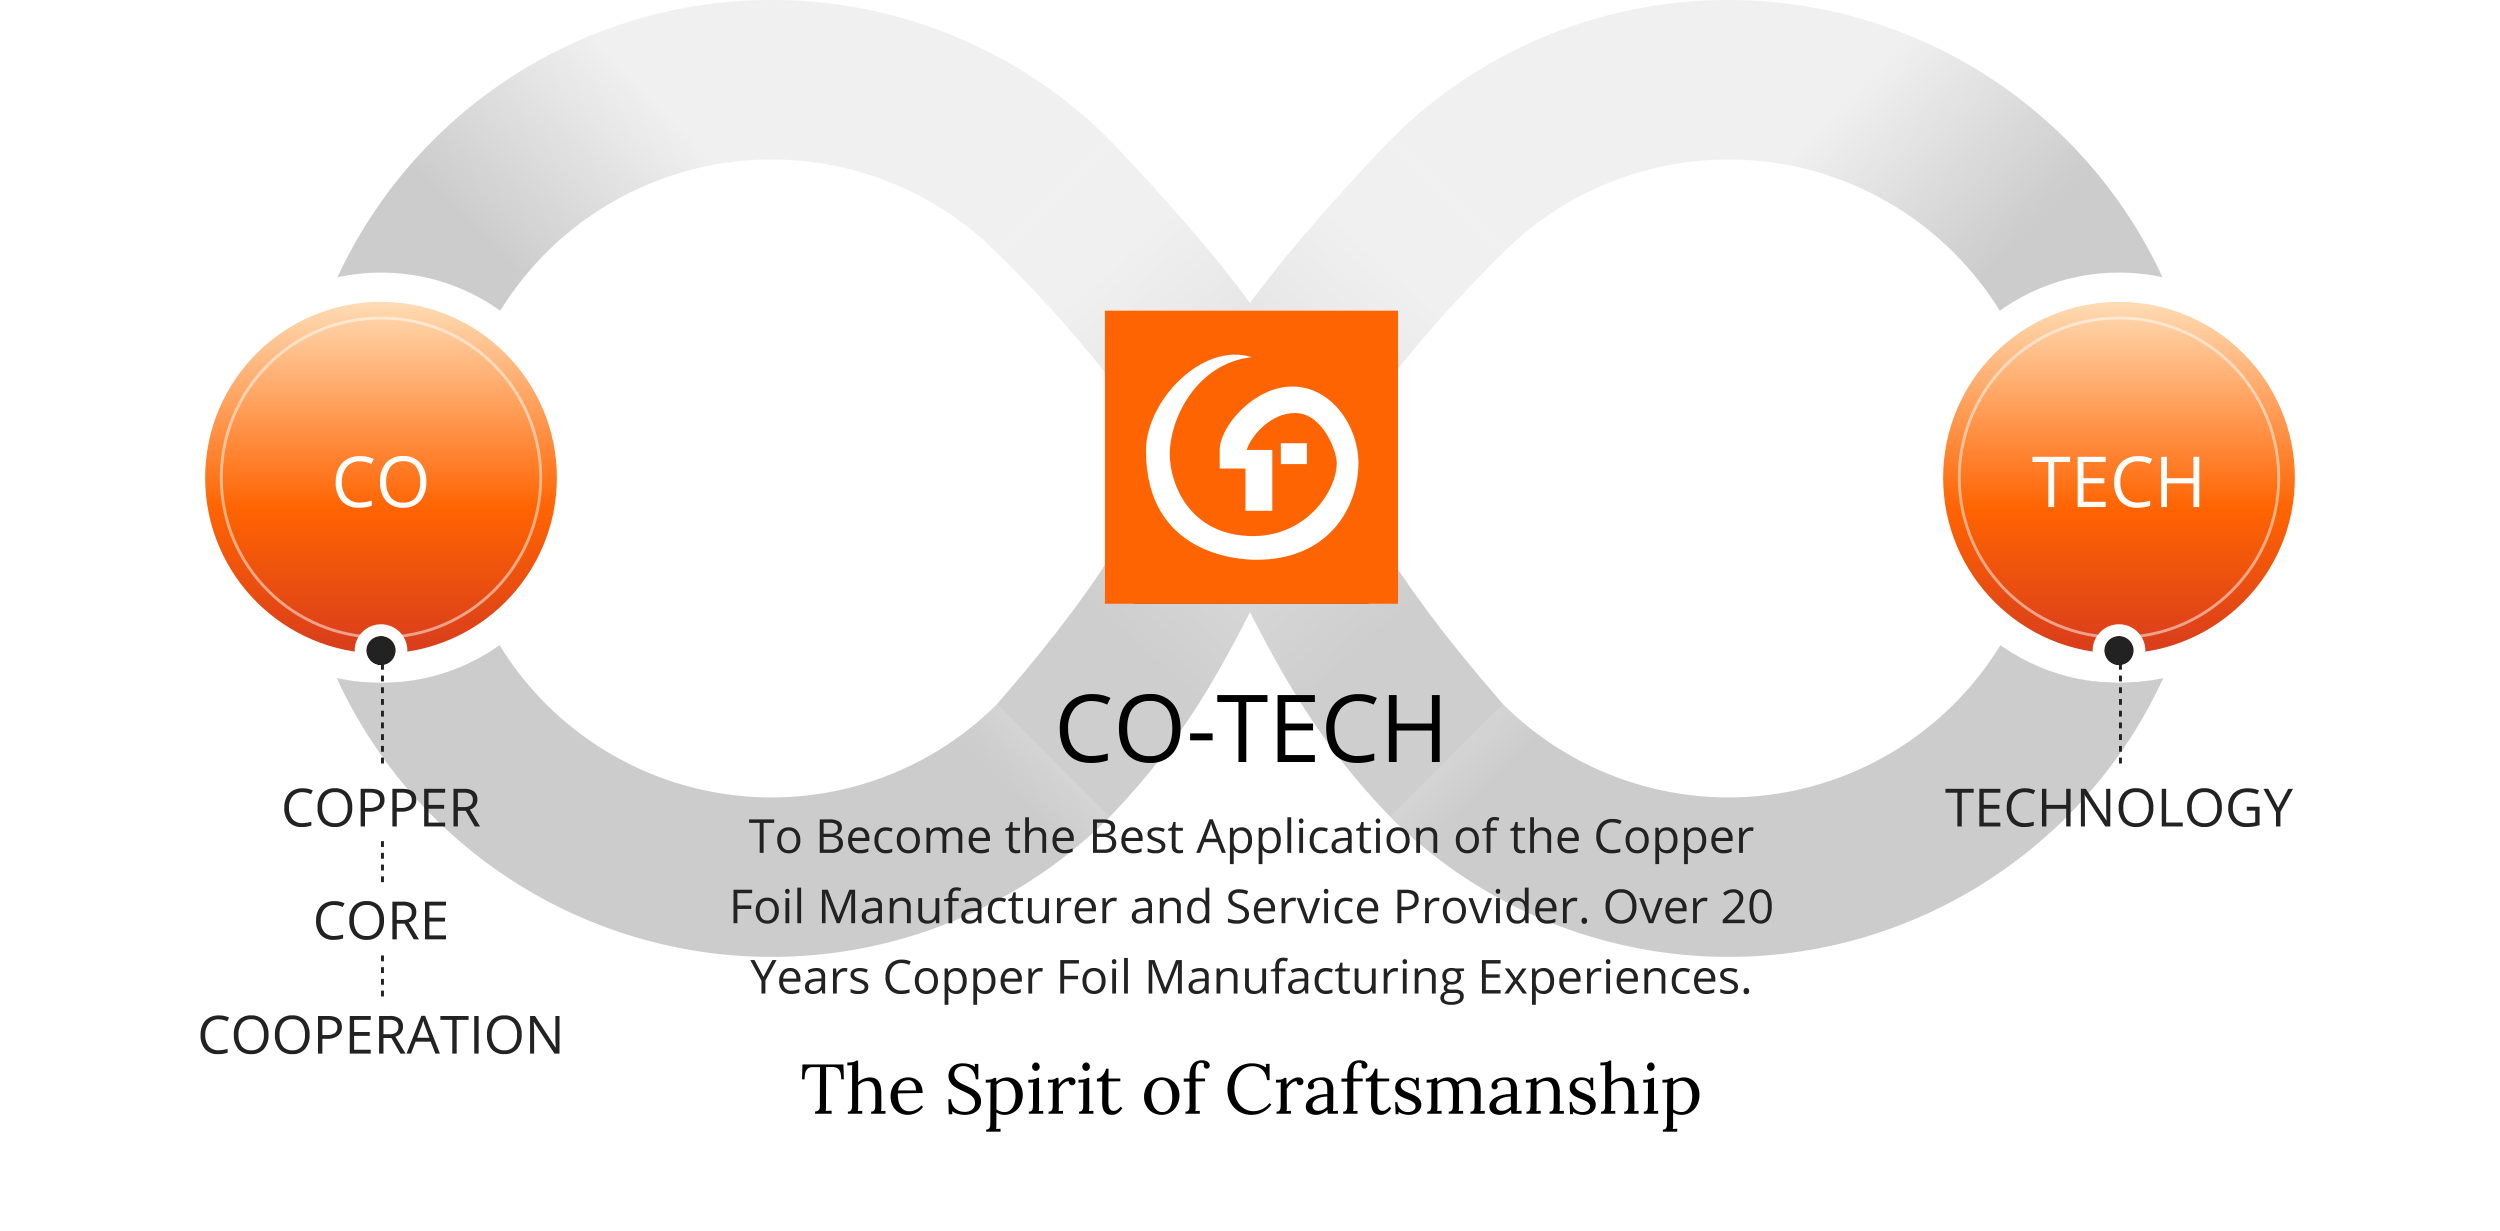
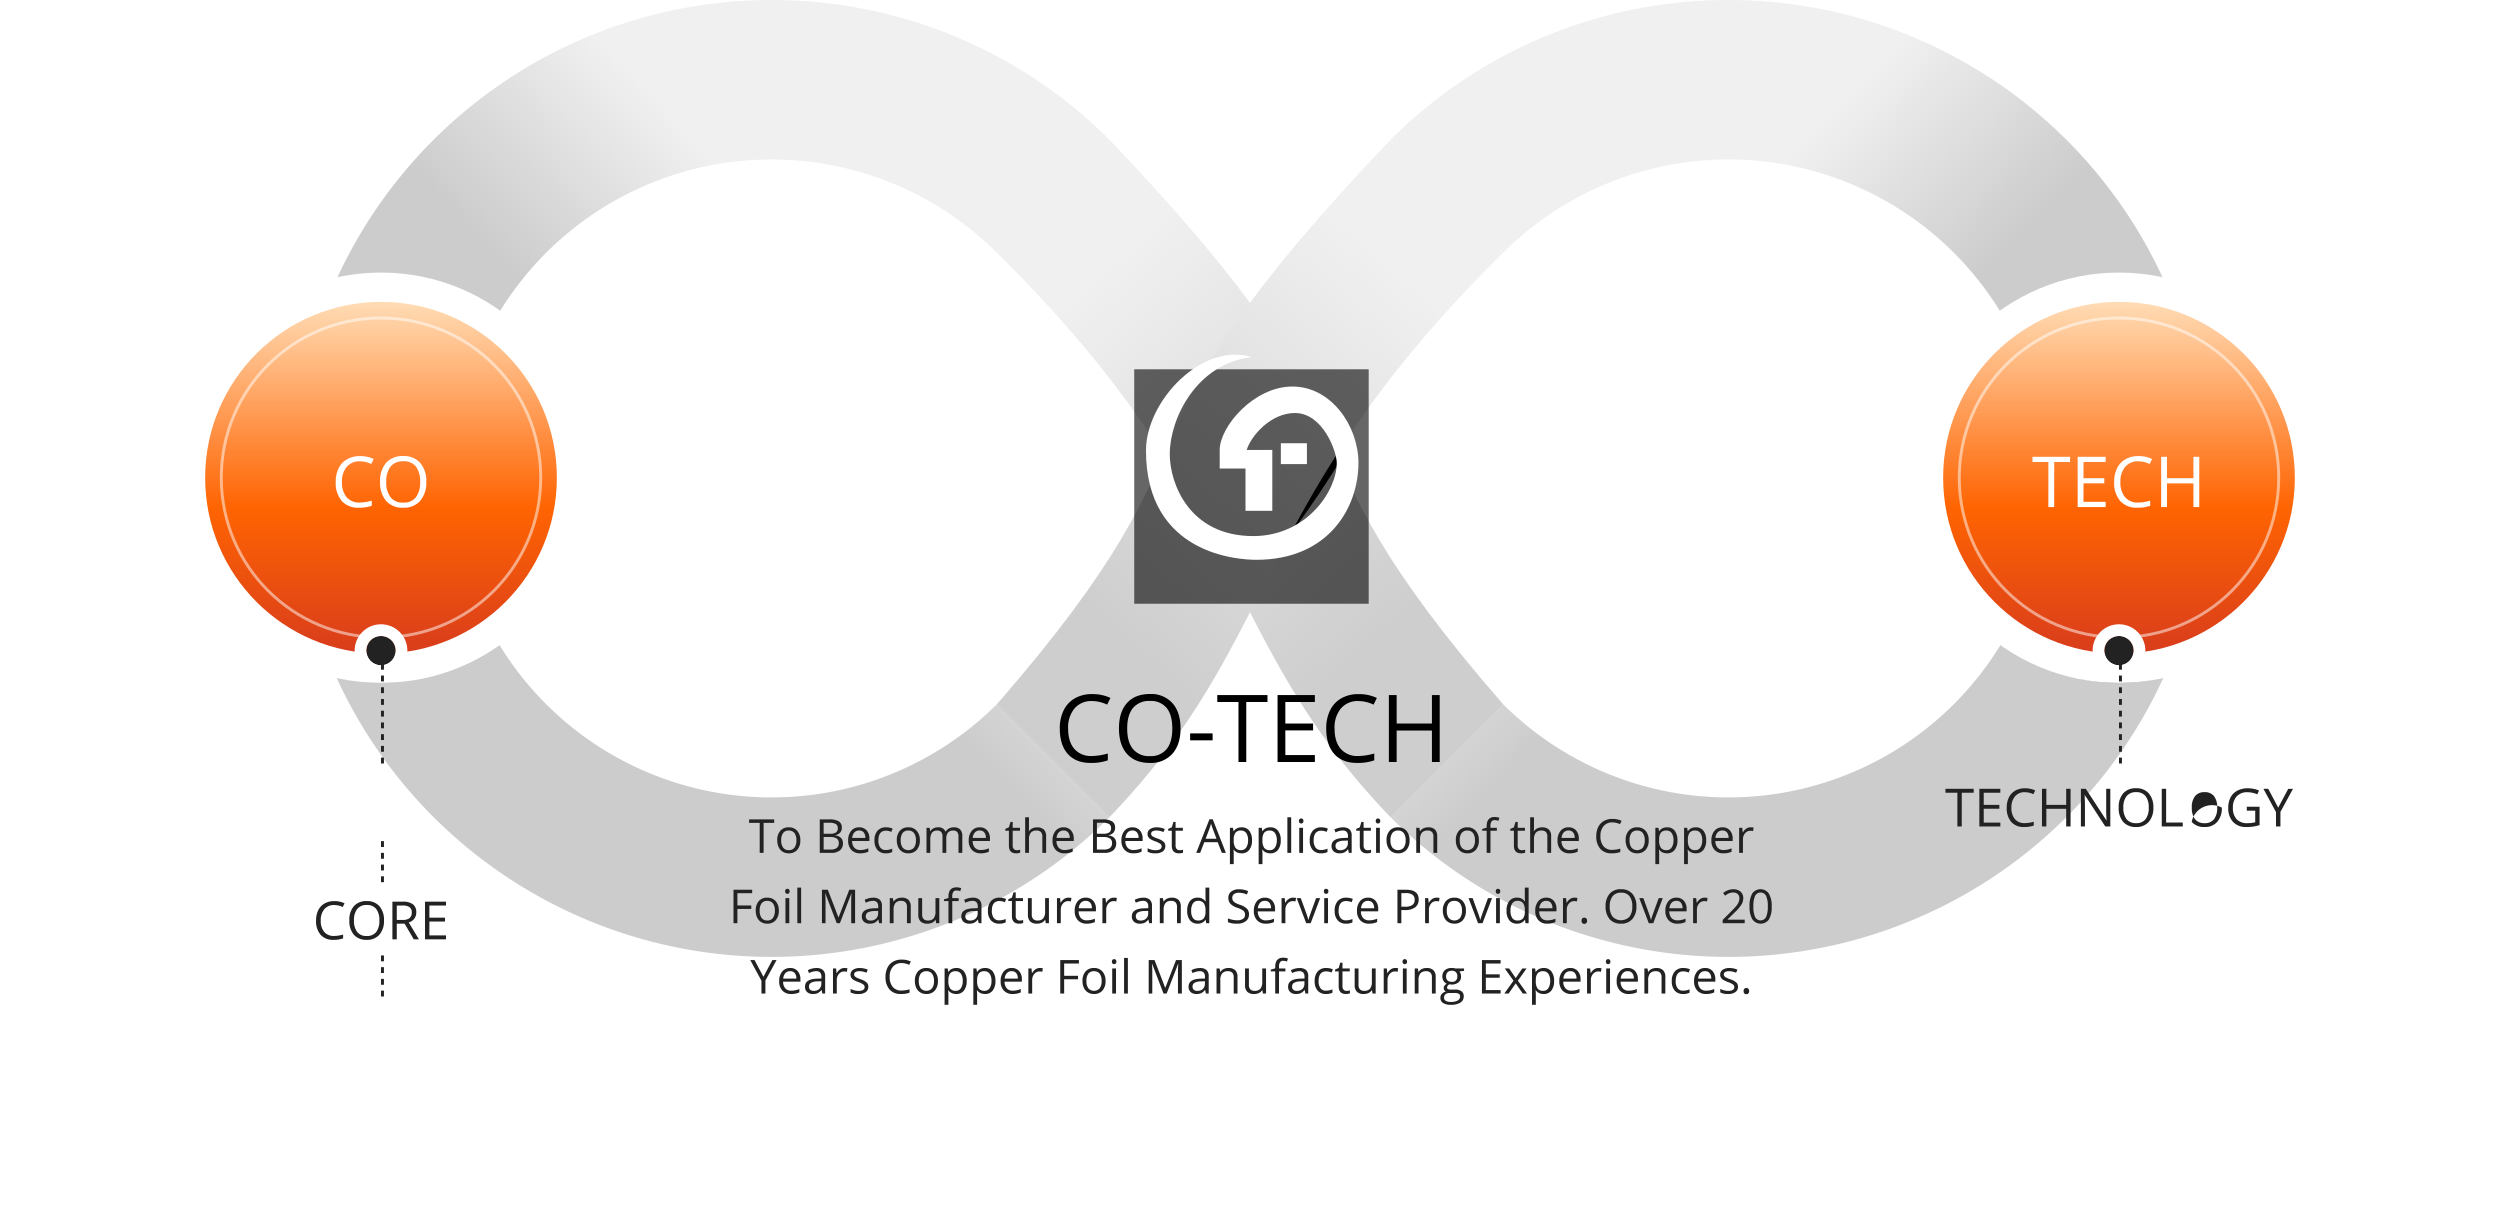
<svg xmlns="http://www.w3.org/2000/svg" xmlns:xlink="http://www.w3.org/1999/xlink" width="853" height="420" viewBox="0 0 853 420">
  <defs>
    <linearGradient id="linear-gradient" x1="0.5" x2="0.914" y2="0.629" gradientUnits="objectBoundingBox">
      <stop offset="0" stop-color="#f0f0f0" />
      <stop offset="1" stop-color="#cecece" />
    </linearGradient>
    <clipPath id="clip-path">
      <path id="Path_24" data-name="Path 24" d="M298.872,671.964c-1.948,4.669-34.6,37.319-38.478,38.478-58.7-61.017-47.816-107.272-134.11-192.39l38.478-38.478C266.995,586.846,215.3,575.962,298.872,671.964Z" transform="translate(656.922 172.242)" fill="#f0f0f0" />
    </clipPath>
    <linearGradient id="linear-gradient-2" x2="0.086" y2="0.629" xlink:href="#linear-gradient" />
    <linearGradient id="linear-gradient-3" x1="0.836" y1="0.453" x2="0.671" y2="0.64" gradientUnits="objectBoundingBox">
      <stop offset="0" stop-color="#f0f0f0" />
      <stop offset="1" stop-color="#ccc" />
    </linearGradient>
    <linearGradient id="linear-gradient-4" x1="0.164" y1="0.453" x2="0.329" y2="0.64" xlink:href="#linear-gradient-3" />
    <linearGradient id="linear-gradient-5" x1="0.5" x2="0.5" y2="1" gradientUnits="objectBoundingBox">
      <stop offset="0" stop-color="#ffdcb5" />
      <stop offset="0.586" stop-color="#ff6402" />
      <stop offset="1" stop-color="#d83c1c" />
    </linearGradient>
  </defs>
  <g id="Group_7412" data-name="Group 7412" transform="translate(-443 -604)">
    <rect id="Rectangle_53" data-name="Rectangle 53" width="853" height="420" transform="translate(443 604)" fill="#fff" />
    <g id="Group_124" data-name="Group 124">
      <path id="Path_18" data-name="Path 18" d="M298.872,671.964c-1.948,4.669-34.6,37.319-38.478,38.478-58.7-61.017-47.816-107.272-134.11-192.39l38.478-38.478C266.995,586.846,215.3,575.962,298.872,671.964Z" transform="translate(656.922 172.242)" fill="url(#linear-gradient)" />
      <g id="Mask_Group_4" data-name="Mask Group 4" clip-path="url(#clip-path)">
        <ellipse id="Ellipse_8" data-name="Ellipse 8" cx="72" cy="16" rx="72" ry="16" transform="matrix(0.574, -0.819, 0.819, 0.574, 821.596, 818.802)" />
      </g>
      <path id="Path_23" data-name="Path 23" d="M126.284,671.964c1.948,4.669,34.6,37.319,38.478,38.478,58.7-61.017,47.816-107.272,134.11-192.39l-38.478-38.478C158.161,586.846,209.857,575.962,126.284,671.964Z" transform="translate(656.922 172.242)" fill="url(#linear-gradient-2)" />
      <path id="Path_22" data-name="Path 22" d="M338.824,462a162.729,162.729,0,0,1,115.434,47.816L415.78,548.294a108.833,108.833,0,1,0,0,153.912l38.478,38.478A163.249,163.249,0,1,1,338.824,462Z" transform="translate(367.426 142)" fill="url(#linear-gradient-3)" />
      <path id="Path_21" data-name="Path 21" d="M291.008,462a162.729,162.729,0,0,0-115.434,47.816l38.478,38.478a108.833,108.833,0,1,1,0,153.912l-38.478,38.478A163.249,163.249,0,1,0,291.008,462Z" transform="translate(741.742 142)" fill="url(#linear-gradient-4)" />
    </g>
    <g id="Group_120" data-name="Group 120" transform="translate(0 -1)">
      <path id="Path_24641" data-name="Path 24641" d="M13.539,17H12.211V6.758H8.594V5.578h8.563v1.18H13.539ZM26.07,12.711a4.724,4.724,0,0,1-1.055,3.27A3.714,3.714,0,0,1,22.1,17.156a3.86,3.86,0,0,1-2.039-.539,3.558,3.558,0,0,1-1.375-1.547,5.391,5.391,0,0,1-.484-2.359A4.716,4.716,0,0,1,19.25,9.449a3.7,3.7,0,0,1,2.906-1.168,3.622,3.622,0,0,1,2.855,1.2A4.7,4.7,0,0,1,26.07,12.711Zm-6.523,0a4.064,4.064,0,0,0,.656,2.5,2.278,2.278,0,0,0,1.93.859,2.293,2.293,0,0,0,1.934-.855,4.043,4.043,0,0,0,.66-2.5,3.978,3.978,0,0,0-.66-2.48,2.32,2.32,0,0,0-1.949-.848,2.283,2.283,0,0,0-1.922.836A4.023,4.023,0,0,0,19.547,12.711ZM32.7,5.578h3.227a6.088,6.088,0,0,1,3.289.68,2.4,2.4,0,0,1,1.016,2.148,2.482,2.482,0,0,1-.566,1.676,2.727,2.727,0,0,1-1.652.855v.078q2.6.445,2.6,2.734a2.937,2.937,0,0,1-1.035,2.391A4.406,4.406,0,0,1,36.68,17H32.7Zm1.328,4.891h2.188a3.561,3.561,0,0,0,2.023-.441,1.7,1.7,0,0,0,.617-1.488,1.506,1.506,0,0,0-.687-1.387,4.3,4.3,0,0,0-2.187-.426H34.023Zm0,1.125v4.273h2.383a3.394,3.394,0,0,0,2.082-.535,1.976,1.976,0,0,0,.7-1.676,1.775,1.775,0,0,0-.715-1.562,3.821,3.821,0,0,0-2.176-.5Zm12.461,5.563a3.934,3.934,0,0,1-3-1.156,4.476,4.476,0,0,1-1.1-3.211A4.964,4.964,0,0,1,43.41,9.5a3.387,3.387,0,0,1,2.738-1.219A3.229,3.229,0,0,1,48.7,9.34a4.057,4.057,0,0,1,.938,2.793v.82h-5.9a3.394,3.394,0,0,0,.762,2.289,2.634,2.634,0,0,0,2.035.781,6.9,6.9,0,0,0,2.734-.578V16.6a6.863,6.863,0,0,1-1.3.426A7.31,7.31,0,0,1,46.484,17.156Zm-.352-7.789a2.118,2.118,0,0,0-1.645.672,3.1,3.1,0,0,0-.723,1.859h4.477A2.851,2.851,0,0,0,47.7,10.02,1.925,1.925,0,0,0,46.133,9.367Zm9.133,7.789a3.654,3.654,0,0,1-2.879-1.145,4.707,4.707,0,0,1-1.02-3.238A4.853,4.853,0,0,1,52.4,9.453a3.727,3.727,0,0,1,2.949-1.172,5.852,5.852,0,0,1,1.234.133,4.066,4.066,0,0,1,.969.313l-.4,1.1a6.1,6.1,0,0,0-.937-.285,4.186,4.186,0,0,0-.9-.113q-2.609,0-2.609,3.328a3.963,3.963,0,0,0,.637,2.422,2.215,2.215,0,0,0,1.887.844,5.769,5.769,0,0,0,2.2-.461v1.148A4.679,4.679,0,0,1,55.266,17.156Zm11.586-4.445A4.724,4.724,0,0,1,65.8,15.98a3.714,3.714,0,0,1-2.914,1.176,3.86,3.86,0,0,1-2.039-.539,3.558,3.558,0,0,1-1.375-1.547,5.391,5.391,0,0,1-.484-2.359,4.716,4.716,0,0,1,1.047-3.262,3.7,3.7,0,0,1,2.906-1.168,3.622,3.622,0,0,1,2.855,1.2A4.7,4.7,0,0,1,66.852,12.711Zm-6.523,0a4.064,4.064,0,0,0,.656,2.5,2.6,2.6,0,0,0,3.863,0,4.043,4.043,0,0,0,.66-2.5,3.978,3.978,0,0,0-.66-2.48A2.32,2.32,0,0,0,62.9,9.383a2.283,2.283,0,0,0-1.922.836A4.023,4.023,0,0,0,60.328,12.711ZM80.039,17V11.43A2.312,2.312,0,0,0,79.6,9.895a1.692,1.692,0,0,0-1.359-.512,2.195,2.195,0,0,0-1.789.7,3.3,3.3,0,0,0-.578,2.141V17h-1.3V11.43a2.312,2.312,0,0,0-.437-1.535,1.7,1.7,0,0,0-1.367-.512,2.118,2.118,0,0,0-1.785.73,3.953,3.953,0,0,0-.566,2.395V17h-1.3V8.438H70.18l.211,1.172h.063a2.549,2.549,0,0,1,1.035-.977,3.162,3.162,0,0,1,1.5-.352,2.544,2.544,0,0,1,2.625,1.453h.063a2.73,2.73,0,0,1,1.109-1.062,3.442,3.442,0,0,1,1.656-.391,2.9,2.9,0,0,1,2.176.746,3.338,3.338,0,0,1,.723,2.387V17Zm7.586.156a3.934,3.934,0,0,1-3-1.156,4.476,4.476,0,0,1-1.1-3.211A4.964,4.964,0,0,1,84.551,9.5a3.387,3.387,0,0,1,2.738-1.219A3.229,3.229,0,0,1,89.836,9.34a4.057,4.057,0,0,1,.938,2.793v.82h-5.9a3.394,3.394,0,0,0,.762,2.289,2.635,2.635,0,0,0,2.035.781,6.9,6.9,0,0,0,2.734-.578V16.6a6.863,6.863,0,0,1-1.3.426A7.31,7.31,0,0,1,87.625,17.156Zm-.352-7.789a2.118,2.118,0,0,0-1.645.672,3.1,3.1,0,0,0-.723,1.859h4.477a2.851,2.851,0,0,0-.547-1.879A1.925,1.925,0,0,0,87.273,9.367Zm12.633,6.719a4.236,4.236,0,0,0,.664-.051,4.3,4.3,0,0,0,.508-.105v.992a2.371,2.371,0,0,1-.621.168,4.664,4.664,0,0,1-.738.066q-2.484,0-2.484-2.617V9.445H96.008V8.82l1.227-.539.547-1.828h.75V8.438h2.484V9.445H98.531v5.039a1.734,1.734,0,0,0,.367,1.188A1.278,1.278,0,0,0,99.906,16.086Zm8.742.914V11.461a2.235,2.235,0,0,0-.477-1.562,1.941,1.941,0,0,0-1.492-.516,2.445,2.445,0,0,0-1.973.734,3.72,3.72,0,0,0-.621,2.406V17h-1.3V4.844h1.3v3.68a8.018,8.018,0,0,1-.062,1.1h.078a2.645,2.645,0,0,1,1.09-.973A3.543,3.543,0,0,1,106.8,8.3a3.3,3.3,0,0,1,2.355.746,3.142,3.142,0,0,1,.785,2.371V17Zm7.578.156a3.934,3.934,0,0,1-3-1.156,4.476,4.476,0,0,1-1.1-3.211,4.964,4.964,0,0,1,1.02-3.289,3.387,3.387,0,0,1,2.738-1.219,3.229,3.229,0,0,1,2.547,1.059,4.057,4.057,0,0,1,.938,2.793v.82h-5.9a3.394,3.394,0,0,0,.762,2.289,2.635,2.635,0,0,0,2.035.781,6.9,6.9,0,0,0,2.734-.578V16.6a6.863,6.863,0,0,1-1.3.426A7.31,7.31,0,0,1,116.227,17.156Zm-.352-7.789a2.118,2.118,0,0,0-1.645.672,3.1,3.1,0,0,0-.723,1.859h4.477a2.851,2.851,0,0,0-.547-1.879A1.925,1.925,0,0,0,115.875,9.367Zm10.063-3.789h3.227a6.088,6.088,0,0,1,3.289.68,2.4,2.4,0,0,1,1.016,2.148,2.482,2.482,0,0,1-.566,1.676,2.727,2.727,0,0,1-1.652.855v.078q2.6.445,2.6,2.734a2.937,2.937,0,0,1-1.035,2.391,4.406,4.406,0,0,1-2.895.859h-3.984Zm1.328,4.891h2.188a3.561,3.561,0,0,0,2.023-.441,1.7,1.7,0,0,0,.617-1.488,1.506,1.506,0,0,0-.687-1.387,4.3,4.3,0,0,0-2.187-.426h-1.953Zm0,1.125v4.273h2.383a3.394,3.394,0,0,0,2.082-.535,1.976,1.976,0,0,0,.7-1.676,1.775,1.775,0,0,0-.715-1.562,3.821,3.821,0,0,0-2.176-.5Zm12.461,5.563a3.934,3.934,0,0,1-3-1.156,4.476,4.476,0,0,1-1.1-3.211,4.964,4.964,0,0,1,1.02-3.289,3.387,3.387,0,0,1,2.738-1.219,3.229,3.229,0,0,1,2.547,1.059,4.057,4.057,0,0,1,.938,2.793v.82h-5.9a3.394,3.394,0,0,0,.762,2.289,2.634,2.634,0,0,0,2.035.781,6.9,6.9,0,0,0,2.734-.578V16.6a6.863,6.863,0,0,1-1.3.426A7.31,7.31,0,0,1,139.727,17.156Zm-.352-7.789a2.118,2.118,0,0,0-1.645.672,3.1,3.1,0,0,0-.723,1.859h4.477a2.851,2.851,0,0,0-.547-1.879A1.925,1.925,0,0,0,139.375,9.367Zm11.234,5.3a2.145,2.145,0,0,1-.891,1.844,4.186,4.186,0,0,1-2.5.648,5.436,5.436,0,0,1-2.656-.539v-1.2a6.423,6.423,0,0,0,1.324.492,5.53,5.53,0,0,0,1.363.18,3.092,3.092,0,0,0,1.563-.324,1.116,1.116,0,0,0,.113-1.844,6.82,6.82,0,0,0-1.691-.84,9.172,9.172,0,0,1-1.7-.777,2.321,2.321,0,0,1-.75-.754,1.966,1.966,0,0,1-.246-1.008,1.921,1.921,0,0,1,.852-1.652,3.968,3.968,0,0,1,2.336-.605,6.835,6.835,0,0,1,2.7.563L149.969,9.9a6.2,6.2,0,0,0-2.336-.531,2.688,2.688,0,0,0-1.391.289.894.894,0,0,0-.469.8.971.971,0,0,0,.176.586,1.735,1.735,0,0,0,.566.461,12.659,12.659,0,0,0,1.5.633,5.6,5.6,0,0,1,2.059,1.117A1.97,1.97,0,0,1,150.609,14.664Zm4.875,1.422a4.236,4.236,0,0,0,.664-.051,4.3,4.3,0,0,0,.508-.105v.992a2.371,2.371,0,0,1-.621.168,4.664,4.664,0,0,1-.738.066q-2.484,0-2.484-2.617V9.445h-1.227V8.82l1.227-.539.547-1.828h.75V8.438h2.484V9.445h-2.484v5.039a1.733,1.733,0,0,0,.367,1.188A1.278,1.278,0,0,0,155.484,16.086ZM169.9,17l-1.422-3.633H163.9L162.492,17h-1.344l4.516-11.469h1.117L171.273,17Zm-1.836-4.828-1.328-3.539q-.258-.672-.531-1.648a14.8,14.8,0,0,1-.492,1.648l-1.344,3.539Zm8.57,4.984a3.706,3.706,0,0,1-1.527-.309,2.872,2.872,0,0,1-1.16-.949h-.094a11.485,11.485,0,0,1,.094,1.422v3.523h-1.3V8.438H173.7l.18,1.172h.063a3.012,3.012,0,0,1,1.164-1.016,3.539,3.539,0,0,1,1.523-.312,3.165,3.165,0,0,1,2.629,1.164,5.125,5.125,0,0,1,.926,3.266,5.1,5.1,0,0,1-.941,3.277A3.17,3.17,0,0,1,176.633,17.156Zm-.187-7.773a2.3,2.3,0,0,0-1.9.727,3.739,3.739,0,0,0-.6,2.313v.289a4.285,4.285,0,0,0,.6,2.582,2.288,2.288,0,0,0,1.93.777,2.007,2.007,0,0,0,1.738-.9,4.26,4.26,0,0,0,.629-2.477,4.1,4.1,0,0,0-.629-2.457A2.069,2.069,0,0,0,176.445,9.383Zm9.992,7.773a3.706,3.706,0,0,1-1.527-.309,2.872,2.872,0,0,1-1.16-.949h-.094a11.485,11.485,0,0,1,.094,1.422v3.523h-1.3V8.438h1.055l.18,1.172h.063a3.012,3.012,0,0,1,1.164-1.016,3.539,3.539,0,0,1,1.523-.312,3.165,3.165,0,0,1,2.629,1.164,5.125,5.125,0,0,1,.926,3.266,5.1,5.1,0,0,1-.941,3.277A3.17,3.17,0,0,1,186.438,17.156Zm-.187-7.773a2.3,2.3,0,0,0-1.9.727,3.739,3.739,0,0,0-.6,2.313v.289a4.285,4.285,0,0,0,.6,2.582,2.288,2.288,0,0,0,1.93.777,2.007,2.007,0,0,0,1.738-.9,4.26,4.26,0,0,0,.629-2.477,4.1,4.1,0,0,0-.629-2.457A2.069,2.069,0,0,0,186.25,9.383Zm7.3,7.617h-1.3V4.844h1.3Zm4.047,0h-1.3V8.438h1.3ZM196.2,6.117a.861.861,0,0,1,.219-.652.81.81,0,0,1,1.086,0,.846.846,0,0,1,.227.648.859.859,0,0,1-.227.652.794.794,0,0,1-1.086,0A.877.877,0,0,1,196.2,6.117Zm7.578,11.039a3.654,3.654,0,0,1-2.879-1.145,4.707,4.707,0,0,1-1.02-3.238,4.853,4.853,0,0,1,1.035-3.32,3.727,3.727,0,0,1,2.949-1.172,5.852,5.852,0,0,1,1.234.133,4.066,4.066,0,0,1,.969.313l-.4,1.1a6.1,6.1,0,0,0-.937-.285,4.186,4.186,0,0,0-.9-.113q-2.609,0-2.609,3.328a3.963,3.963,0,0,0,.637,2.422,2.215,2.215,0,0,0,1.887.844,5.769,5.769,0,0,0,2.2-.461v1.148A4.679,4.679,0,0,1,203.773,17.156ZM213.234,17l-.258-1.219h-.062a3.6,3.6,0,0,1-1.277,1.09,3.893,3.893,0,0,1-1.59.285,2.86,2.86,0,0,1-2-.656,2.394,2.394,0,0,1-.723-1.867q0-2.594,4.148-2.719l1.453-.047v-.531a2.171,2.171,0,0,0-.434-1.488,1.783,1.783,0,0,0-1.387-.48,5.65,5.65,0,0,0-2.422.656l-.4-.992a6.094,6.094,0,0,1,1.387-.539,6.006,6.006,0,0,1,1.512-.2,3.262,3.262,0,0,1,2.27.68,2.837,2.837,0,0,1,.738,2.18V17Zm-2.93-.914a2.632,2.632,0,0,0,1.9-.664,2.457,2.457,0,0,0,.691-1.859v-.773l-1.3.055a4.717,4.717,0,0,0-2.23.48,1.449,1.449,0,0,0-.684,1.324,1.336,1.336,0,0,0,.426,1.07A1.767,1.767,0,0,0,210.3,16.086Zm9.328,0a4.236,4.236,0,0,0,.664-.051,4.3,4.3,0,0,0,.508-.105v.992a2.371,2.371,0,0,1-.621.168,4.664,4.664,0,0,1-.738.066q-2.484,0-2.484-2.617V9.445h-1.227V8.82l1.227-.539.547-1.828h.75V8.438h2.484V9.445h-2.484v5.039a1.733,1.733,0,0,0,.367,1.188A1.278,1.278,0,0,0,219.633,16.086Zm4.18.914h-1.3V8.438h1.3ZM222.406,6.117a.861.861,0,0,1,.219-.652.81.81,0,0,1,1.086,0,.846.846,0,0,1,.227.648.859.859,0,0,1-.227.652.794.794,0,0,1-1.086,0A.877.877,0,0,1,222.406,6.117Zm11.547,6.594a4.724,4.724,0,0,1-1.055,3.27,3.714,3.714,0,0,1-2.914,1.176,3.86,3.86,0,0,1-2.039-.539,3.558,3.558,0,0,1-1.375-1.547,5.391,5.391,0,0,1-.484-2.359,4.716,4.716,0,0,1,1.047-3.262,3.7,3.7,0,0,1,2.906-1.168,3.622,3.622,0,0,1,2.855,1.2A4.7,4.7,0,0,1,233.953,12.711Zm-6.523,0a4.064,4.064,0,0,0,.656,2.5,2.6,2.6,0,0,0,3.863,0,4.043,4.043,0,0,0,.66-2.5,3.978,3.978,0,0,0-.66-2.48A2.32,2.32,0,0,0,230,9.383a2.283,2.283,0,0,0-1.922.836A4.023,4.023,0,0,0,227.43,12.711ZM242.086,17V11.461a2.235,2.235,0,0,0-.477-1.562,1.941,1.941,0,0,0-1.492-.516,2.461,2.461,0,0,0-1.969.727,3.668,3.668,0,0,0-.625,2.4V17h-1.3V8.438h1.055l.211,1.172h.063a2.648,2.648,0,0,1,1.117-.98,3.63,3.63,0,0,1,1.6-.348,3.252,3.252,0,0,1,2.328.746,3.175,3.175,0,0,1,.781,2.387V17Zm15.508-4.289a4.724,4.724,0,0,1-1.055,3.27,3.714,3.714,0,0,1-2.914,1.176,3.86,3.86,0,0,1-2.039-.539,3.558,3.558,0,0,1-1.375-1.547,5.391,5.391,0,0,1-.484-2.359,4.716,4.716,0,0,1,1.047-3.262,3.7,3.7,0,0,1,2.906-1.168,3.622,3.622,0,0,1,2.855,1.2A4.7,4.7,0,0,1,257.594,12.711Zm-6.523,0a4.064,4.064,0,0,0,.656,2.5,2.6,2.6,0,0,0,3.863,0,4.044,4.044,0,0,0,.66-2.5,3.978,3.978,0,0,0-.66-2.48,2.32,2.32,0,0,0-1.949-.848,2.283,2.283,0,0,0-1.922.836A4.023,4.023,0,0,0,251.07,12.711Zm12.656-3.266h-2.18V17h-1.3V9.445h-1.531V8.859l1.531-.469V7.914q0-3.156,2.758-3.156a5.675,5.675,0,0,1,1.594.273l-.336,1.039a4.29,4.29,0,0,0-1.281-.242,1.248,1.248,0,0,0-1.086.488,2.725,2.725,0,0,0-.352,1.566v.555h2.18Zm8.484,6.641a4.236,4.236,0,0,0,.664-.051,4.3,4.3,0,0,0,.508-.105v.992a2.371,2.371,0,0,1-.621.168,4.664,4.664,0,0,1-.738.066q-2.484,0-2.484-2.617V9.445h-1.227V8.82l1.227-.539.547-1.828h.75V8.438h2.484V9.445h-2.484v5.039a1.734,1.734,0,0,0,.367,1.188A1.278,1.278,0,0,0,272.211,16.086Zm8.742.914V11.461a2.235,2.235,0,0,0-.477-1.562,1.941,1.941,0,0,0-1.492-.516,2.445,2.445,0,0,0-1.973.734,3.72,3.72,0,0,0-.621,2.406V17h-1.3V4.844h1.3v3.68a8.019,8.019,0,0,1-.062,1.1h.078a2.645,2.645,0,0,1,1.09-.973,3.543,3.543,0,0,1,1.613-.355,3.3,3.3,0,0,1,2.355.746,3.142,3.142,0,0,1,.785,2.371V17Zm7.578.156a3.934,3.934,0,0,1-3-1.156,4.476,4.476,0,0,1-1.1-3.211,4.964,4.964,0,0,1,1.02-3.289A3.387,3.387,0,0,1,288.2,8.281a3.229,3.229,0,0,1,2.547,1.059,4.057,4.057,0,0,1,.938,2.793v.82h-5.9a3.394,3.394,0,0,0,.762,2.289,2.635,2.635,0,0,0,2.035.781,6.9,6.9,0,0,0,2.734-.578V16.6a6.864,6.864,0,0,1-1.3.426A7.31,7.31,0,0,1,288.531,17.156Zm-.352-7.789a2.118,2.118,0,0,0-1.645.672,3.1,3.1,0,0,0-.723,1.859h4.477a2.851,2.851,0,0,0-.547-1.879A1.925,1.925,0,0,0,288.18,9.367ZM303.133,6.6a3.735,3.735,0,0,0-2.973,1.254,5.058,5.058,0,0,0-1.09,3.434,5.159,5.159,0,0,0,1.051,3.465,3.735,3.735,0,0,0,3,1.223,10.23,10.23,0,0,0,2.727-.43v1.164a8.4,8.4,0,0,1-2.93.445,4.956,4.956,0,0,1-3.895-1.531,6.306,6.306,0,0,1-1.371-4.352,6.868,6.868,0,0,1,.66-3.094,4.739,4.739,0,0,1,1.906-2.047,5.77,5.77,0,0,1,2.934-.719,7.078,7.078,0,0,1,3.141.656l-.562,1.141A6.053,6.053,0,0,0,303.133,6.6Zm12.4,6.109a4.724,4.724,0,0,1-1.055,3.27,3.714,3.714,0,0,1-2.914,1.176,3.86,3.86,0,0,1-2.039-.539,3.558,3.558,0,0,1-1.375-1.547,5.391,5.391,0,0,1-.484-2.359,4.716,4.716,0,0,1,1.047-3.262,3.7,3.7,0,0,1,2.906-1.168,3.622,3.622,0,0,1,2.855,1.2A4.7,4.7,0,0,1,315.531,12.711Zm-6.523,0a4.064,4.064,0,0,0,.656,2.5,2.6,2.6,0,0,0,3.863,0,4.044,4.044,0,0,0,.66-2.5,3.978,3.978,0,0,0-.66-2.48,2.32,2.32,0,0,0-1.949-.848,2.283,2.283,0,0,0-1.922.836A4.023,4.023,0,0,0,309.008,12.711Zm12.781,4.445a3.706,3.706,0,0,1-1.527-.309,2.872,2.872,0,0,1-1.16-.949h-.094a11.485,11.485,0,0,1,.094,1.422v3.523h-1.3V8.438h1.055l.18,1.172h.063a3.012,3.012,0,0,1,1.164-1.016,3.539,3.539,0,0,1,1.523-.312,3.165,3.165,0,0,1,2.629,1.164,5.125,5.125,0,0,1,.926,3.266,5.1,5.1,0,0,1-.941,3.277A3.17,3.17,0,0,1,321.789,17.156ZM321.6,9.383a2.3,2.3,0,0,0-1.9.727,3.739,3.739,0,0,0-.6,2.313v.289a4.285,4.285,0,0,0,.6,2.582,2.288,2.288,0,0,0,1.93.777,2.007,2.007,0,0,0,1.738-.9A4.26,4.26,0,0,0,324,12.7a4.1,4.1,0,0,0-.629-2.457A2.069,2.069,0,0,0,321.6,9.383Zm9.992,7.773a3.706,3.706,0,0,1-1.527-.309,2.872,2.872,0,0,1-1.16-.949h-.094a11.485,11.485,0,0,1,.094,1.422v3.523h-1.3V8.438h1.055l.18,1.172h.063a3.012,3.012,0,0,1,1.164-1.016,3.539,3.539,0,0,1,1.523-.312,3.165,3.165,0,0,1,2.629,1.164,5.125,5.125,0,0,1,.926,3.266,5.1,5.1,0,0,1-.941,3.277A3.17,3.17,0,0,1,331.594,17.156Zm-.187-7.773a2.3,2.3,0,0,0-1.9.727,3.739,3.739,0,0,0-.6,2.313v.289a4.285,4.285,0,0,0,.6,2.582,2.288,2.288,0,0,0,1.93.777,2.007,2.007,0,0,0,1.738-.9A4.26,4.26,0,0,0,333.8,12.7a4.1,4.1,0,0,0-.629-2.457A2.069,2.069,0,0,0,331.406,9.383Zm9.625,7.773a3.934,3.934,0,0,1-3-1.156,4.476,4.476,0,0,1-1.1-3.211,4.964,4.964,0,0,1,1.02-3.289A3.387,3.387,0,0,1,340.7,8.281a3.229,3.229,0,0,1,2.547,1.059,4.057,4.057,0,0,1,.938,2.793v.82h-5.9a3.394,3.394,0,0,0,.762,2.289,2.635,2.635,0,0,0,2.035.781,6.9,6.9,0,0,0,2.734-.578V16.6a6.864,6.864,0,0,1-1.3.426A7.31,7.31,0,0,1,341.031,17.156Zm-.352-7.789a2.118,2.118,0,0,0-1.645.672,3.1,3.1,0,0,0-.723,1.859h4.477a2.851,2.851,0,0,0-.547-1.879A1.925,1.925,0,0,0,340.68,9.367ZM350.3,8.281a5.075,5.075,0,0,1,1.023.094l-.18,1.2a4.417,4.417,0,0,0-.937-.117,2.282,2.282,0,0,0-1.777.844,3.077,3.077,0,0,0-.738,2.1V17h-1.3V8.438h1.07l.148,1.586h.063a3.764,3.764,0,0,1,1.148-1.289A2.585,2.585,0,0,1,350.3,8.281ZM4.6,41H3.273V29.578H9.641v1.18H4.6v4.18H9.336v1.18H4.6Zm14.125-4.289a4.724,4.724,0,0,1-1.055,3.27,3.714,3.714,0,0,1-2.914,1.176,3.86,3.86,0,0,1-2.039-.539,3.558,3.558,0,0,1-1.375-1.547,5.391,5.391,0,0,1-.484-2.359,4.716,4.716,0,0,1,1.047-3.262,3.7,3.7,0,0,1,2.906-1.168,3.622,3.622,0,0,1,2.855,1.2A4.7,4.7,0,0,1,18.727,36.711Zm-6.523,0a4.064,4.064,0,0,0,.656,2.5,2.278,2.278,0,0,0,1.93.859,2.293,2.293,0,0,0,1.934-.855,4.043,4.043,0,0,0,.66-2.5,3.978,3.978,0,0,0-.66-2.48,2.32,2.32,0,0,0-1.949-.848,2.283,2.283,0,0,0-1.922.836A4.023,4.023,0,0,0,12.2,36.711ZM22.3,41H21V32.438h1.3ZM20.891,30.117a.861.861,0,0,1,.219-.652.81.81,0,0,1,1.086,0,.846.846,0,0,1,.227.648.859.859,0,0,1-.227.652.794.794,0,0,1-1.086,0A.877.877,0,0,1,20.891,30.117ZM26.344,41h-1.3V28.844h1.3ZM38.5,41,34.625,30.875h-.062q.109,1.2.109,2.859V41H33.445V29.578h2L39.063,39h.063l3.648-9.422h1.984V41H43.43V33.641q0-1.266.109-2.75h-.062L39.57,41Zm14.461,0L52.7,39.781h-.062a3.6,3.6,0,0,1-1.277,1.09,3.893,3.893,0,0,1-1.59.285,2.86,2.86,0,0,1-2-.656,2.394,2.394,0,0,1-.723-1.867q0-2.594,4.148-2.719l1.453-.047v-.531a2.171,2.171,0,0,0-.434-1.488,1.783,1.783,0,0,0-1.387-.48,5.65,5.65,0,0,0-2.422.656l-.4-.992a6.094,6.094,0,0,1,1.387-.539,6.006,6.006,0,0,1,1.512-.2,3.262,3.262,0,0,1,2.27.68,2.837,2.837,0,0,1,.738,2.18V41Zm-2.93-.914a2.632,2.632,0,0,0,1.9-.664,2.457,2.457,0,0,0,.691-1.859v-.773l-1.3.055a4.717,4.717,0,0,0-2.23.48,1.449,1.449,0,0,0-.684,1.324,1.336,1.336,0,0,0,.426,1.07A1.767,1.767,0,0,0,50.031,40.086ZM62.453,41V35.461a2.235,2.235,0,0,0-.477-1.562,1.941,1.941,0,0,0-1.492-.516,2.461,2.461,0,0,0-1.969.727,3.668,3.668,0,0,0-.625,2.4V41h-1.3V32.438h1.055l.211,1.172h.063a2.648,2.648,0,0,1,1.117-.98,3.63,3.63,0,0,1,1.6-.348,3.252,3.252,0,0,1,2.328.746,3.175,3.175,0,0,1,.781,2.387V41Zm5.18-8.562v5.555a2.235,2.235,0,0,0,.477,1.563,1.941,1.941,0,0,0,1.492.516,2.435,2.435,0,0,0,1.965-.734,3.7,3.7,0,0,0,.621-2.4v-4.5h1.3V41h-1.07l-.187-1.148h-.07a2.585,2.585,0,0,1-1.105.969,3.716,3.716,0,0,1-1.613.336,3.273,3.273,0,0,1-2.34-.742,3.159,3.159,0,0,1-.777-2.375v-5.6Zm12.461,1.008h-2.18V41h-1.3V33.445H75.086v-.586l1.531-.469v-.477q0-3.156,2.758-3.156a5.675,5.675,0,0,1,1.594.273l-.336,1.039a4.29,4.29,0,0,0-1.281-.242,1.248,1.248,0,0,0-1.086.488,2.725,2.725,0,0,0-.352,1.566v.555h2.18ZM86.922,41l-.258-1.219H86.6a3.6,3.6,0,0,1-1.277,1.09,3.893,3.893,0,0,1-1.59.285,2.86,2.86,0,0,1-2-.656,2.394,2.394,0,0,1-.723-1.867q0-2.594,4.148-2.719l1.453-.047v-.531a2.171,2.171,0,0,0-.434-1.488,1.783,1.783,0,0,0-1.387-.48,5.65,5.65,0,0,0-2.422.656l-.4-.992a6.094,6.094,0,0,1,1.387-.539,6.006,6.006,0,0,1,1.512-.2,3.262,3.262,0,0,1,2.27.68,2.837,2.837,0,0,1,.738,2.18V41Zm-2.93-.914a2.632,2.632,0,0,0,1.9-.664,2.457,2.457,0,0,0,.691-1.859v-.773l-1.3.055a4.717,4.717,0,0,0-2.23.48,1.449,1.449,0,0,0-.684,1.324,1.336,1.336,0,0,0,.426,1.07A1.767,1.767,0,0,0,83.992,40.086Zm9.984,1.07A3.654,3.654,0,0,1,91.1,40.012a4.707,4.707,0,0,1-1.02-3.238,4.853,4.853,0,0,1,1.035-3.32,3.727,3.727,0,0,1,2.949-1.172,5.852,5.852,0,0,1,1.234.133,4.066,4.066,0,0,1,.969.313l-.4,1.1a6.1,6.1,0,0,0-.937-.285,4.186,4.186,0,0,0-.9-.113q-2.609,0-2.609,3.328a3.963,3.963,0,0,0,.637,2.422,2.215,2.215,0,0,0,1.887.844,5.769,5.769,0,0,0,2.2-.461v1.148A4.679,4.679,0,0,1,93.977,41.156Zm6.961-1.07a4.236,4.236,0,0,0,.664-.051,4.3,4.3,0,0,0,.508-.105v.992a2.371,2.371,0,0,1-.621.168,4.664,4.664,0,0,1-.738.066q-2.484,0-2.484-2.617V33.445H97.039V32.82l1.227-.539.547-1.828h.75v1.984h2.484v1.008H99.563v5.039a1.734,1.734,0,0,0,.367,1.188A1.278,1.278,0,0,0,100.938,40.086Zm4.1-7.648v5.555a2.235,2.235,0,0,0,.477,1.563,1.941,1.941,0,0,0,1.492.516,2.435,2.435,0,0,0,1.965-.734,3.7,3.7,0,0,0,.621-2.4v-4.5h1.3V41h-1.07l-.187-1.148h-.07a2.585,2.585,0,0,1-1.105.969,3.716,3.716,0,0,1-1.613.336,3.273,3.273,0,0,1-2.34-.742,3.159,3.159,0,0,1-.777-2.375v-5.6Zm12.508-.156a5.075,5.075,0,0,1,1.023.094l-.18,1.2a4.418,4.418,0,0,0-.937-.117,2.282,2.282,0,0,0-1.777.844,3.077,3.077,0,0,0-.738,2.1V41h-1.3V32.438h1.07l.148,1.586h.063a3.764,3.764,0,0,1,1.148-1.289A2.585,2.585,0,0,1,117.547,32.281Zm6.242,8.875a3.934,3.934,0,0,1-3-1.156,4.476,4.476,0,0,1-1.1-3.211,4.964,4.964,0,0,1,1.02-3.289,3.387,3.387,0,0,1,2.738-1.219A3.229,3.229,0,0,1,126,33.34a4.057,4.057,0,0,1,.938,2.793v.82h-5.9a3.394,3.394,0,0,0,.762,2.289,2.635,2.635,0,0,0,2.035.781,6.9,6.9,0,0,0,2.734-.578V40.6a6.863,6.863,0,0,1-1.3.426A7.31,7.31,0,0,1,123.789,41.156Zm-.352-7.789a2.118,2.118,0,0,0-1.645.672,3.1,3.1,0,0,0-.723,1.859h4.477A2.851,2.851,0,0,0,125,34.02,1.925,1.925,0,0,0,123.438,33.367Zm9.617-1.086a5.075,5.075,0,0,1,1.023.094l-.18,1.2a4.418,4.418,0,0,0-.937-.117,2.282,2.282,0,0,0-1.777.844,3.077,3.077,0,0,0-.738,2.1V41h-1.3V32.438h1.07l.148,1.586h.063a3.764,3.764,0,0,1,1.148-1.289A2.585,2.585,0,0,1,133.055,32.281ZM145.1,41l-.258-1.219h-.062a3.6,3.6,0,0,1-1.277,1.09,3.893,3.893,0,0,1-1.59.285,2.86,2.86,0,0,1-2-.656,2.394,2.394,0,0,1-.723-1.867q0-2.594,4.148-2.719l1.453-.047v-.531a2.171,2.171,0,0,0-.434-1.488,1.783,1.783,0,0,0-1.387-.48,5.65,5.65,0,0,0-2.422.656l-.4-.992a6.094,6.094,0,0,1,1.387-.539,6.006,6.006,0,0,1,1.512-.2,3.262,3.262,0,0,1,2.27.68,2.837,2.837,0,0,1,.738,2.18V41Zm-2.93-.914a2.632,2.632,0,0,0,1.9-.664,2.457,2.457,0,0,0,.691-1.859v-.773l-1.3.055a4.717,4.717,0,0,0-2.23.48,1.449,1.449,0,0,0-.684,1.324,1.336,1.336,0,0,0,.426,1.07A1.767,1.767,0,0,0,142.172,40.086ZM154.594,41V35.461a2.235,2.235,0,0,0-.477-1.562,1.941,1.941,0,0,0-1.492-.516,2.461,2.461,0,0,0-1.969.727,3.668,3.668,0,0,0-.625,2.4V41h-1.3V32.438h1.055L150,33.609h.063a2.648,2.648,0,0,1,1.117-.98,3.63,3.63,0,0,1,1.6-.348,3.252,3.252,0,0,1,2.328.746,3.175,3.175,0,0,1,.781,2.387V41Zm9.789-1.148h-.07a3.047,3.047,0,0,1-2.687,1.3,3.179,3.179,0,0,1-2.613-1.148,5.055,5.055,0,0,1-.934-3.266,5.141,5.141,0,0,1,.938-3.289,3.155,3.155,0,0,1,2.609-1.172,3.114,3.114,0,0,1,2.672,1.266h.1l-.055-.617-.031-.6V28.844h1.3V41h-1.055Zm-2.594.219a2.361,2.361,0,0,0,1.926-.723,3.652,3.652,0,0,0,.6-2.332v-.273a4.3,4.3,0,0,0-.605-2.6,2.3,2.3,0,0,0-1.934-.777,1.985,1.985,0,0,0-1.746.887,4.409,4.409,0,0,0-.605,2.5,4.227,4.227,0,0,0,.6,2.477A2.037,2.037,0,0,0,161.789,40.07Zm17.367-2.109a2.8,2.8,0,0,1-1.094,2.352,4.743,4.743,0,0,1-2.969.844,7.436,7.436,0,0,1-3.125-.523V39.352a8.227,8.227,0,0,0,1.531.469,8.056,8.056,0,0,0,1.641.172,3.31,3.31,0,0,0,2-.5,1.654,1.654,0,0,0,.672-1.4,1.8,1.8,0,0,0-.238-.973,2.214,2.214,0,0,0-.8-.7,11.147,11.147,0,0,0-1.7-.727,5.424,5.424,0,0,1-2.277-1.352,2.984,2.984,0,0,1-.684-2.039,2.536,2.536,0,0,1,.992-2.1,4.123,4.123,0,0,1,2.625-.781,7.736,7.736,0,0,1,3.133.625l-.414,1.156a7.08,7.08,0,0,0-2.75-.594,2.661,2.661,0,0,0-1.648.453,1.493,1.493,0,0,0-.594,1.258,1.928,1.928,0,0,0,.219.973,2.059,2.059,0,0,0,.738.7,9.173,9.173,0,0,0,1.59.7,6.294,6.294,0,0,1,2.473,1.375A2.7,2.7,0,0,1,179.156,37.961Zm5.758,3.2a3.934,3.934,0,0,1-3-1.156,4.476,4.476,0,0,1-1.1-3.211,4.964,4.964,0,0,1,1.02-3.289,3.387,3.387,0,0,1,2.738-1.219,3.229,3.229,0,0,1,2.547,1.059,4.057,4.057,0,0,1,.938,2.793v.82h-5.9a3.394,3.394,0,0,0,.762,2.289,2.634,2.634,0,0,0,2.035.781,6.9,6.9,0,0,0,2.734-.578V40.6a6.863,6.863,0,0,1-1.3.426A7.31,7.31,0,0,1,184.914,41.156Zm-.352-7.789a2.118,2.118,0,0,0-1.645.672A3.1,3.1,0,0,0,182.2,35.9h4.477a2.851,2.851,0,0,0-.547-1.879A1.925,1.925,0,0,0,184.563,33.367Zm9.617-1.086a5.075,5.075,0,0,1,1.023.094l-.18,1.2a4.418,4.418,0,0,0-.937-.117,2.282,2.282,0,0,0-1.777.844,3.077,3.077,0,0,0-.738,2.1V41h-1.3V32.438h1.07l.148,1.586h.063a3.764,3.764,0,0,1,1.148-1.289A2.585,2.585,0,0,1,194.18,32.281ZM198.68,41l-3.25-8.562h1.391l1.844,5.078a24.035,24.035,0,0,1,.734,2.313h.063A17.468,17.468,0,0,1,200,38.113q.457-1.3,2.051-5.676h1.391L200.2,41Zm7.438,0h-1.3V32.438h1.3Zm-1.406-10.883a.861.861,0,0,1,.219-.652.81.81,0,0,1,1.086,0,.846.846,0,0,1,.227.648.859.859,0,0,1-.227.652.794.794,0,0,1-1.086,0A.877.877,0,0,1,204.711,30.117Zm7.578,11.039a3.654,3.654,0,0,1-2.879-1.145,4.707,4.707,0,0,1-1.02-3.238,4.853,4.853,0,0,1,1.035-3.32,3.727,3.727,0,0,1,2.949-1.172,5.852,5.852,0,0,1,1.234.133,4.066,4.066,0,0,1,.969.313l-.4,1.1a6.1,6.1,0,0,0-.937-.285,4.186,4.186,0,0,0-.9-.113q-2.609,0-2.609,3.328a3.963,3.963,0,0,0,.637,2.422,2.215,2.215,0,0,0,1.887.844,5.769,5.769,0,0,0,2.2-.461v1.148A4.679,4.679,0,0,1,212.289,41.156Zm7.813,0a3.934,3.934,0,0,1-3-1.156,4.476,4.476,0,0,1-1.1-3.211,4.964,4.964,0,0,1,1.02-3.289,3.387,3.387,0,0,1,2.738-1.219,3.229,3.229,0,0,1,2.547,1.059,4.057,4.057,0,0,1,.938,2.793v.82h-5.9a3.394,3.394,0,0,0,.762,2.289,2.634,2.634,0,0,0,2.035.781,6.9,6.9,0,0,0,2.734-.578V40.6a6.863,6.863,0,0,1-1.3.426A7.31,7.31,0,0,1,220.1,41.156Zm-.352-7.789a2.118,2.118,0,0,0-1.645.672,3.1,3.1,0,0,0-.723,1.859h4.477a2.851,2.851,0,0,0-.547-1.879A1.925,1.925,0,0,0,219.75,33.367Zm17.3-.461a3.2,3.2,0,0,1-1.184,2.668,5.362,5.362,0,0,1-3.387.934h-1.344V41h-1.328V29.578h2.961Q237.055,29.578,237.055,32.906Zm-5.914,2.461h1.2a4.442,4.442,0,0,0,2.555-.57,2.1,2.1,0,0,0,.789-1.828,1.971,1.971,0,0,0-.742-1.687,3.877,3.877,0,0,0-2.312-.555h-1.484Zm12.016-3.086a5.075,5.075,0,0,1,1.023.094l-.18,1.2a4.418,4.418,0,0,0-.937-.117,2.282,2.282,0,0,0-1.777.844,3.077,3.077,0,0,0-.738,2.1V41h-1.3V32.438h1.07l.148,1.586h.063a3.764,3.764,0,0,1,1.148-1.289A2.585,2.585,0,0,1,243.156,32.281Zm10.016,4.43a4.724,4.724,0,0,1-1.055,3.27,3.714,3.714,0,0,1-2.914,1.176,3.86,3.86,0,0,1-2.039-.539,3.558,3.558,0,0,1-1.375-1.547,5.391,5.391,0,0,1-.484-2.359,4.716,4.716,0,0,1,1.047-3.262,3.7,3.7,0,0,1,2.906-1.168,3.622,3.622,0,0,1,2.855,1.2A4.7,4.7,0,0,1,253.172,36.711Zm-6.523,0a4.064,4.064,0,0,0,.656,2.5,2.6,2.6,0,0,0,3.863,0,4.043,4.043,0,0,0,.66-2.5,3.978,3.978,0,0,0-.66-2.48,2.32,2.32,0,0,0-1.949-.848,2.283,2.283,0,0,0-1.922.836A4.023,4.023,0,0,0,246.648,36.711ZM257.32,41l-3.25-8.562h1.391l1.844,5.078a24.035,24.035,0,0,1,.734,2.313h.063a17.464,17.464,0,0,1,.543-1.715q.457-1.3,2.051-5.676h1.391L258.836,41Zm7.438,0h-1.3V32.438h1.3Zm-1.406-10.883a.861.861,0,0,1,.219-.652.81.81,0,0,1,1.086,0,.846.846,0,0,1,.227.648.859.859,0,0,1-.227.652.794.794,0,0,1-1.086,0A.877.877,0,0,1,263.352,30.117Zm9.984,9.734h-.07a3.047,3.047,0,0,1-2.687,1.3,3.179,3.179,0,0,1-2.613-1.148,5.055,5.055,0,0,1-.934-3.266,5.141,5.141,0,0,1,.938-3.289,3.155,3.155,0,0,1,2.609-1.172,3.114,3.114,0,0,1,2.672,1.266h.1l-.055-.617-.031-.6V28.844h1.3V41h-1.055Zm-2.594.219a2.361,2.361,0,0,0,1.926-.723,3.652,3.652,0,0,0,.6-2.332v-.273a4.3,4.3,0,0,0-.605-2.6,2.3,2.3,0,0,0-1.934-.777,1.985,1.985,0,0,0-1.746.887,4.409,4.409,0,0,0-.605,2.5,4.227,4.227,0,0,0,.6,2.477A2.037,2.037,0,0,0,270.742,40.07Zm10.188,1.086a3.934,3.934,0,0,1-3-1.156,4.476,4.476,0,0,1-1.1-3.211,4.964,4.964,0,0,1,1.02-3.289,3.387,3.387,0,0,1,2.738-1.219,3.229,3.229,0,0,1,2.547,1.059,4.057,4.057,0,0,1,.938,2.793v.82h-5.9a3.394,3.394,0,0,0,.762,2.289,2.635,2.635,0,0,0,2.035.781,6.9,6.9,0,0,0,2.734-.578V40.6a6.863,6.863,0,0,1-1.3.426A7.31,7.31,0,0,1,280.93,41.156Zm-.352-7.789a2.118,2.118,0,0,0-1.645.672,3.1,3.1,0,0,0-.723,1.859h4.477a2.851,2.851,0,0,0-.547-1.879A1.925,1.925,0,0,0,280.578,33.367Zm9.617-1.086a5.075,5.075,0,0,1,1.023.094l-.18,1.2a4.417,4.417,0,0,0-.937-.117,2.282,2.282,0,0,0-1.777.844,3.077,3.077,0,0,0-.738,2.1V41h-1.3V32.438h1.07l.148,1.586h.063a3.764,3.764,0,0,1,1.148-1.289A2.585,2.585,0,0,1,290.2,32.281Zm2.438,7.891a1.164,1.164,0,0,1,.238-.793.864.864,0,0,1,.684-.27.924.924,0,0,1,.707.27,1.116,1.116,0,0,1,.254.793,1.1,1.1,0,0,1-.258.781,1.025,1.025,0,0,1-1.363.027A1.07,1.07,0,0,1,292.633,40.172Zm18.711-4.9a6.288,6.288,0,0,1-1.387,4.313,4.875,4.875,0,0,1-3.855,1.57,4.937,4.937,0,0,1-3.895-1.543,6.339,6.339,0,0,1-1.371-4.355,6.26,6.26,0,0,1,1.375-4.324,4.972,4.972,0,0,1,3.906-1.535,4.866,4.866,0,0,1,3.844,1.563A6.281,6.281,0,0,1,311.344,35.273Zm-9.1,0a5.421,5.421,0,0,0,.988,3.52,4.036,4.036,0,0,0,5.738,0,5.5,5.5,0,0,0,.969-3.523,5.453,5.453,0,0,0-.965-3.5,3.457,3.457,0,0,0-2.855-1.191,3.525,3.525,0,0,0-2.887,1.2A5.365,5.365,0,0,0,302.242,35.273ZM315.57,41l-3.25-8.562h1.391l1.844,5.078a24.035,24.035,0,0,1,.734,2.313h.063a17.464,17.464,0,0,1,.543-1.715q.457-1.3,2.051-5.676h1.391L317.086,41Zm9.758.156a3.934,3.934,0,0,1-3-1.156,4.476,4.476,0,0,1-1.1-3.211,4.964,4.964,0,0,1,1.02-3.289,3.387,3.387,0,0,1,2.738-1.219,3.229,3.229,0,0,1,2.547,1.059,4.057,4.057,0,0,1,.938,2.793v.82h-5.9a3.394,3.394,0,0,0,.762,2.289,2.635,2.635,0,0,0,2.035.781,6.9,6.9,0,0,0,2.734-.578V40.6a6.863,6.863,0,0,1-1.3.426A7.31,7.31,0,0,1,325.328,41.156Zm-.352-7.789a2.118,2.118,0,0,0-1.645.672,3.1,3.1,0,0,0-.723,1.859h4.477a2.851,2.851,0,0,0-.547-1.879A1.925,1.925,0,0,0,324.977,33.367Zm9.617-1.086a5.075,5.075,0,0,1,1.023.094l-.18,1.2a4.417,4.417,0,0,0-.937-.117,2.282,2.282,0,0,0-1.777.844,3.077,3.077,0,0,0-.738,2.1V41h-1.3V32.438h1.07l.148,1.586h.063a3.764,3.764,0,0,1,1.148-1.289A2.585,2.585,0,0,1,334.594,32.281ZM348.289,41h-7.508V39.883l3.008-3.023a22.149,22.149,0,0,0,1.813-1.984,5.065,5.065,0,0,0,.656-1.156,3.312,3.312,0,0,0,.219-1.211,1.92,1.92,0,0,0-.555-1.449,2.125,2.125,0,0,0-1.539-.535,3.87,3.87,0,0,0-1.348.234,5.372,5.372,0,0,0-1.418.852l-.687-.883a5.265,5.265,0,0,1,3.438-1.312,3.632,3.632,0,0,1,2.523.824,2.835,2.835,0,0,1,.914,2.215A4.277,4.277,0,0,1,347.2,34.6a13.64,13.64,0,0,1-2.281,2.688l-2.5,2.445V39.8h5.875Zm9.211-5.727a8.341,8.341,0,0,1-.934,4.422,3.448,3.448,0,0,1-5.66-.035,8.175,8.175,0,0,1-.961-4.387,8.339,8.339,0,0,1,.93-4.43,3.451,3.451,0,0,1,5.66.063A8.141,8.141,0,0,1,357.5,35.273Zm-6.242,0a8.365,8.365,0,0,0,.586,3.629,2.1,2.1,0,0,0,3.746-.016,8.43,8.43,0,0,0,.582-3.613,8.374,8.374,0,0,0-.582-3.605,2.112,2.112,0,0,0-3.746-.016A8.309,8.309,0,0,0,351.258,35.273ZM13.48,59.289l3.047-5.711h1.438L14.152,60.57V65H12.809V60.633L9,53.578h1.453Zm9.477,5.867a3.934,3.934,0,0,1-3-1.156,4.476,4.476,0,0,1-1.1-3.211,4.964,4.964,0,0,1,1.02-3.289,3.387,3.387,0,0,1,2.738-1.219,3.229,3.229,0,0,1,2.547,1.059,4.057,4.057,0,0,1,.938,2.793v.82h-5.9a3.394,3.394,0,0,0,.762,2.289A2.635,2.635,0,0,0,23,64.023a6.9,6.9,0,0,0,2.734-.578V64.6a6.863,6.863,0,0,1-1.3.426A7.31,7.31,0,0,1,22.957,65.156Zm-.352-7.789a2.118,2.118,0,0,0-1.645.672,3.1,3.1,0,0,0-.723,1.859h4.477a2.851,2.851,0,0,0-.547-1.879A1.925,1.925,0,0,0,22.605,57.367ZM33.582,65l-.258-1.219h-.062a3.6,3.6,0,0,1-1.277,1.09,3.893,3.893,0,0,1-1.59.285,2.86,2.86,0,0,1-2-.656,2.394,2.394,0,0,1-.723-1.867q0-2.594,4.148-2.719l1.453-.047v-.531a2.171,2.171,0,0,0-.434-1.488,1.783,1.783,0,0,0-1.387-.48,5.65,5.65,0,0,0-2.422.656l-.4-.992a6.094,6.094,0,0,1,1.387-.539,6.006,6.006,0,0,1,1.512-.2,3.262,3.262,0,0,1,2.27.68,2.837,2.837,0,0,1,.738,2.18V65Zm-2.93-.914a2.632,2.632,0,0,0,1.9-.664,2.457,2.457,0,0,0,.691-1.859v-.773l-1.3.055a4.717,4.717,0,0,0-2.23.48,1.449,1.449,0,0,0-.684,1.324,1.336,1.336,0,0,0,.426,1.07A1.767,1.767,0,0,0,30.652,64.086Zm10.469-7.8a5.075,5.075,0,0,1,1.023.094l-.18,1.2a4.418,4.418,0,0,0-.937-.117,2.282,2.282,0,0,0-1.777.844,3.077,3.077,0,0,0-.738,2.1V65h-1.3V56.438h1.07l.148,1.586H38.5a3.764,3.764,0,0,1,1.148-1.289A2.585,2.585,0,0,1,41.121,56.281Zm8.148,6.383a2.145,2.145,0,0,1-.891,1.844,4.186,4.186,0,0,1-2.5.648,5.436,5.436,0,0,1-2.656-.539v-1.2a6.424,6.424,0,0,0,1.324.492,5.53,5.53,0,0,0,1.363.18,3.092,3.092,0,0,0,1.563-.324,1.116,1.116,0,0,0,.113-1.844,6.82,6.82,0,0,0-1.691-.84,9.172,9.172,0,0,1-1.7-.777,2.321,2.321,0,0,1-.75-.754,1.966,1.966,0,0,1-.246-1.008,1.921,1.921,0,0,1,.852-1.652,3.968,3.968,0,0,1,2.336-.605,6.835,6.835,0,0,1,2.7.563L48.629,57.9a6.2,6.2,0,0,0-2.336-.531,2.688,2.688,0,0,0-1.391.289.894.894,0,0,0-.469.8.971.971,0,0,0,.176.586,1.735,1.735,0,0,0,.566.461,12.658,12.658,0,0,0,1.5.633,5.6,5.6,0,0,1,2.059,1.117A1.97,1.97,0,0,1,49.27,62.664ZM60.621,54.6a3.735,3.735,0,0,0-2.973,1.254,5.058,5.058,0,0,0-1.09,3.434,5.159,5.159,0,0,0,1.051,3.465,3.735,3.735,0,0,0,3,1.223,10.23,10.23,0,0,0,2.727-.43v1.164a8.4,8.4,0,0,1-2.93.445,4.956,4.956,0,0,1-3.895-1.531,6.306,6.306,0,0,1-1.371-4.352,6.868,6.868,0,0,1,.66-3.094A4.739,4.739,0,0,1,57.7,54.133a5.77,5.77,0,0,1,2.934-.719,7.078,7.078,0,0,1,3.141.656l-.562,1.141A6.053,6.053,0,0,0,60.621,54.6Zm12.4,6.109a4.724,4.724,0,0,1-1.055,3.27,3.714,3.714,0,0,1-2.914,1.176,3.86,3.86,0,0,1-2.039-.539,3.558,3.558,0,0,1-1.375-1.547,5.391,5.391,0,0,1-.484-2.359A4.716,4.716,0,0,1,66.2,57.449a3.7,3.7,0,0,1,2.906-1.168,3.622,3.622,0,0,1,2.855,1.2A4.7,4.7,0,0,1,73.02,60.711Zm-6.523,0a4.064,4.064,0,0,0,.656,2.5,2.6,2.6,0,0,0,3.863,0,4.043,4.043,0,0,0,.66-2.5,3.978,3.978,0,0,0-.66-2.48,2.32,2.32,0,0,0-1.949-.848,2.283,2.283,0,0,0-1.922.836A4.023,4.023,0,0,0,66.5,60.711Zm12.781,4.445a3.706,3.706,0,0,1-1.527-.309,2.872,2.872,0,0,1-1.16-.949H76.5a11.485,11.485,0,0,1,.094,1.422v3.523h-1.3V56.438h1.055l.18,1.172h.063a3.012,3.012,0,0,1,1.164-1.016,3.539,3.539,0,0,1,1.523-.312,3.165,3.165,0,0,1,2.629,1.164,5.125,5.125,0,0,1,.926,3.266,5.1,5.1,0,0,1-.941,3.277A3.17,3.17,0,0,1,79.277,65.156Zm-.187-7.773a2.3,2.3,0,0,0-1.9.727,3.739,3.739,0,0,0-.6,2.313v.289a4.285,4.285,0,0,0,.6,2.582,2.288,2.288,0,0,0,1.93.777,2.007,2.007,0,0,0,1.738-.9,4.26,4.26,0,0,0,.629-2.477,4.1,4.1,0,0,0-.629-2.457A2.069,2.069,0,0,0,79.09,57.383Zm9.992,7.773a3.706,3.706,0,0,1-1.527-.309,2.872,2.872,0,0,1-1.16-.949H86.3a11.485,11.485,0,0,1,.094,1.422v3.523H85.1V56.438h1.055l.18,1.172h.063a3.012,3.012,0,0,1,1.164-1.016,3.539,3.539,0,0,1,1.523-.312,3.165,3.165,0,0,1,2.629,1.164,5.125,5.125,0,0,1,.926,3.266,5.1,5.1,0,0,1-.941,3.277A3.17,3.17,0,0,1,89.082,65.156Zm-.187-7.773a2.3,2.3,0,0,0-1.9.727,3.739,3.739,0,0,0-.6,2.313v.289a4.285,4.285,0,0,0,.6,2.582,2.288,2.288,0,0,0,1.93.777,2.007,2.007,0,0,0,1.738-.9,4.26,4.26,0,0,0,.629-2.477,4.1,4.1,0,0,0-.629-2.457A2.069,2.069,0,0,0,88.895,57.383Zm9.625,7.773a3.934,3.934,0,0,1-3-1.156,4.476,4.476,0,0,1-1.1-3.211,4.964,4.964,0,0,1,1.02-3.289,3.387,3.387,0,0,1,2.738-1.219,3.229,3.229,0,0,1,2.547,1.059,4.057,4.057,0,0,1,.938,2.793v.82h-5.9a3.394,3.394,0,0,0,.762,2.289,2.635,2.635,0,0,0,2.035.781,6.9,6.9,0,0,0,2.734-.578V64.6a6.863,6.863,0,0,1-1.3.426A7.31,7.31,0,0,1,98.52,65.156Zm-.352-7.789a2.118,2.118,0,0,0-1.645.672A3.1,3.1,0,0,0,95.8,59.9h4.477a2.851,2.851,0,0,0-.547-1.879A1.925,1.925,0,0,0,98.168,57.367Zm9.617-1.086a5.075,5.075,0,0,1,1.023.094l-.18,1.2a4.418,4.418,0,0,0-.937-.117,2.282,2.282,0,0,0-1.777.844,3.077,3.077,0,0,0-.738,2.1V65h-1.3V56.438h1.07l.148,1.586h.063a3.764,3.764,0,0,1,1.148-1.289A2.585,2.585,0,0,1,107.785,56.281ZM116.09,65h-1.328V53.578h6.367v1.18H116.09v4.18h4.734v1.18H116.09Zm14.125-4.289a4.724,4.724,0,0,1-1.055,3.27,3.714,3.714,0,0,1-2.914,1.176,3.86,3.86,0,0,1-2.039-.539,3.558,3.558,0,0,1-1.375-1.547,5.391,5.391,0,0,1-.484-2.359,4.716,4.716,0,0,1,1.047-3.262,3.7,3.7,0,0,1,2.906-1.168,3.622,3.622,0,0,1,2.855,1.2A4.7,4.7,0,0,1,130.215,60.711Zm-6.523,0a4.064,4.064,0,0,0,.656,2.5,2.6,2.6,0,0,0,3.863,0,4.043,4.043,0,0,0,.66-2.5,3.978,3.978,0,0,0-.66-2.48,2.32,2.32,0,0,0-1.949-.848,2.283,2.283,0,0,0-1.922.836A4.023,4.023,0,0,0,123.691,60.711ZM133.785,65h-1.3V56.438h1.3Zm-1.406-10.883a.861.861,0,0,1,.219-.652.81.81,0,0,1,1.086,0,.846.846,0,0,1,.227.648.859.859,0,0,1-.227.652.794.794,0,0,1-1.086,0A.877.877,0,0,1,132.379,54.117ZM137.832,65h-1.3V52.844h1.3Zm12.156,0-3.875-10.125h-.062q.109,1.2.109,2.859V65h-1.227V53.578h2L150.551,63h.063l3.648-9.422h1.984V65h-1.328V57.641q0-1.266.109-2.75h-.062L151.059,65Zm14.461,0-.258-1.219h-.062a3.6,3.6,0,0,1-1.277,1.09,3.893,3.893,0,0,1-1.59.285,2.86,2.86,0,0,1-2-.656,2.394,2.394,0,0,1-.723-1.867q0-2.594,4.148-2.719l1.453-.047v-.531a2.171,2.171,0,0,0-.434-1.488,1.783,1.783,0,0,0-1.387-.48,5.65,5.65,0,0,0-2.422.656l-.4-.992a6.094,6.094,0,0,1,1.387-.539,6.006,6.006,0,0,1,1.512-.2,3.262,3.262,0,0,1,2.27.68,2.837,2.837,0,0,1,.738,2.18V65Zm-2.93-.914a2.632,2.632,0,0,0,1.9-.664,2.457,2.457,0,0,0,.691-1.859v-.773l-1.3.055a4.717,4.717,0,0,0-2.23.48,1.449,1.449,0,0,0-.684,1.324,1.336,1.336,0,0,0,.426,1.07A1.767,1.767,0,0,0,161.52,64.086ZM173.941,65V59.461a2.235,2.235,0,0,0-.477-1.562,1.941,1.941,0,0,0-1.492-.516,2.461,2.461,0,0,0-1.969.727,3.668,3.668,0,0,0-.625,2.4V65h-1.3V56.438h1.055l.211,1.172h.063a2.648,2.648,0,0,1,1.117-.98,3.63,3.63,0,0,1,1.6-.348,3.252,3.252,0,0,1,2.328.746,3.175,3.175,0,0,1,.781,2.387V65Zm5.18-8.562v5.555a2.235,2.235,0,0,0,.477,1.563,1.941,1.941,0,0,0,1.492.516,2.435,2.435,0,0,0,1.965-.734,3.7,3.7,0,0,0,.621-2.4v-4.5h1.3V65H183.9l-.187-1.148h-.07a2.585,2.585,0,0,1-1.105.969,3.716,3.716,0,0,1-1.613.336,3.273,3.273,0,0,1-2.34-.742,3.159,3.159,0,0,1-.777-2.375v-5.6Zm12.461,1.008H189.4V65h-1.3V57.445h-1.531v-.586l1.531-.469v-.477q0-3.156,2.758-3.156a5.675,5.675,0,0,1,1.594.273l-.336,1.039a4.29,4.29,0,0,0-1.281-.242,1.248,1.248,0,0,0-1.086.488,2.725,2.725,0,0,0-.352,1.566v.555h2.18ZM198.41,65l-.258-1.219h-.062a3.6,3.6,0,0,1-1.277,1.09,3.893,3.893,0,0,1-1.59.285,2.86,2.86,0,0,1-2-.656,2.394,2.394,0,0,1-.723-1.867q0-2.594,4.148-2.719l1.453-.047v-.531a2.171,2.171,0,0,0-.434-1.488,1.783,1.783,0,0,0-1.387-.48,5.65,5.65,0,0,0-2.422.656l-.4-.992a6.094,6.094,0,0,1,1.387-.539,6.006,6.006,0,0,1,1.512-.2,3.262,3.262,0,0,1,2.27.68,2.837,2.837,0,0,1,.738,2.18V65Zm-2.93-.914a2.632,2.632,0,0,0,1.9-.664,2.457,2.457,0,0,0,.691-1.859v-.773l-1.3.055a4.717,4.717,0,0,0-2.23.48,1.449,1.449,0,0,0-.684,1.324,1.336,1.336,0,0,0,.426,1.07A1.767,1.767,0,0,0,195.48,64.086Zm9.984,1.07a3.654,3.654,0,0,1-2.879-1.145,4.707,4.707,0,0,1-1.02-3.238,4.853,4.853,0,0,1,1.035-3.32,3.727,3.727,0,0,1,2.949-1.172,5.852,5.852,0,0,1,1.234.133,4.066,4.066,0,0,1,.969.313l-.4,1.1a6.1,6.1,0,0,0-.937-.285,4.186,4.186,0,0,0-.9-.113q-2.609,0-2.609,3.328a3.963,3.963,0,0,0,.637,2.422,2.215,2.215,0,0,0,1.887.844,5.769,5.769,0,0,0,2.2-.461v1.148A4.679,4.679,0,0,1,205.465,65.156Zm6.961-1.07a4.237,4.237,0,0,0,.664-.051,4.3,4.3,0,0,0,.508-.105v.992a2.371,2.371,0,0,1-.621.168,4.664,4.664,0,0,1-.738.066q-2.484,0-2.484-2.617V57.445h-1.227V56.82l1.227-.539.547-1.828h.75v1.984h2.484v1.008h-2.484v5.039a1.733,1.733,0,0,0,.367,1.188A1.278,1.278,0,0,0,212.426,64.086Zm4.1-7.648v5.555A2.235,2.235,0,0,0,217,63.555a1.941,1.941,0,0,0,1.492.516,2.435,2.435,0,0,0,1.965-.734,3.7,3.7,0,0,0,.621-2.4v-4.5h1.3V65h-1.07l-.187-1.148h-.07a2.585,2.585,0,0,1-1.105.969,3.716,3.716,0,0,1-1.613.336,3.273,3.273,0,0,1-2.34-.742,3.159,3.159,0,0,1-.777-2.375v-5.6Zm12.508-.156a5.075,5.075,0,0,1,1.023.094l-.18,1.2a4.418,4.418,0,0,0-.937-.117,2.282,2.282,0,0,0-1.777.844,3.077,3.077,0,0,0-.738,2.1V65h-1.3V56.438h1.07l.148,1.586h.063a3.764,3.764,0,0,1,1.148-1.289A2.585,2.585,0,0,1,229.035,56.281ZM232.957,65h-1.3V56.438h1.3Zm-1.406-10.883a.861.861,0,0,1,.219-.652.81.81,0,0,1,1.086,0,.846.846,0,0,1,.227.648.859.859,0,0,1-.227.652.794.794,0,0,1-1.086,0A.877.877,0,0,1,231.551,54.117ZM241.566,65V59.461a2.235,2.235,0,0,0-.477-1.562,1.941,1.941,0,0,0-1.492-.516,2.461,2.461,0,0,0-1.969.727,3.668,3.668,0,0,0-.625,2.4V65h-1.3V56.438h1.055l.211,1.172h.063a2.648,2.648,0,0,1,1.117-.98,3.63,3.63,0,0,1,1.6-.348,3.252,3.252,0,0,1,2.328.746,3.175,3.175,0,0,1,.781,2.387V65Zm10.969-8.562v.82l-1.586.188a2.785,2.785,0,0,1,.563,1.711,2.531,2.531,0,0,1-.859,2.008,3.467,3.467,0,0,1-2.359.75,3.929,3.929,0,0,1-.719-.062,1.276,1.276,0,0,0-.828,1.1.56.56,0,0,0,.289.52,2.112,2.112,0,0,0,.992.168h1.516a3.394,3.394,0,0,1,2.137.586,2.036,2.036,0,0,1,.746,1.7,2.431,2.431,0,0,1-1.141,2.168,6.1,6.1,0,0,1-3.328.746,4.547,4.547,0,0,1-2.59-.625,2.018,2.018,0,0,1-.91-1.766,1.983,1.983,0,0,1,.5-1.352,2.546,2.546,0,0,1,1.406-.773,1.357,1.357,0,0,1-.551-.461,1.22,1.22,0,0,1-.223-.727,1.379,1.379,0,0,1,.25-.82,2.628,2.628,0,0,1,.789-.68,2.313,2.313,0,0,1-1.082-.93,2.732,2.732,0,0,1-.418-1.5,2.771,2.771,0,0,1,.844-2.168,3.445,3.445,0,0,1,2.391-.762,4.347,4.347,0,0,1,1.211.156Zm-6.828,10a1.162,1.162,0,0,0,.586,1.055,3.234,3.234,0,0,0,1.68.359,4.687,4.687,0,0,0,2.418-.488,1.5,1.5,0,0,0,.785-1.324,1.048,1.048,0,0,0-.43-.965,3.337,3.337,0,0,0-1.617-.27h-1.555a2.048,2.048,0,0,0-1.375.422A1.507,1.507,0,0,0,245.707,66.438Zm.7-7.258a1.743,1.743,0,0,0,.508,1.359,2.028,2.028,0,0,0,1.414.461,1.654,1.654,0,0,0,1.9-1.844,1.7,1.7,0,0,0-1.922-1.93,1.9,1.9,0,0,0-1.406.492A1.982,1.982,0,0,0,246.41,59.18Zm18.6,5.82h-6.367V53.578h6.367v1.18h-5.039v3.68h4.734v1.172h-4.734v4.2h5.039Zm4.4-4.383-2.977-4.18h1.477l2.258,3.281,2.25-3.281h1.461l-2.977,4.18L274.035,65h-1.469l-2.4-3.469L267.746,65h-1.469Zm10.3,4.539a3.706,3.706,0,0,1-1.527-.309,2.872,2.872,0,0,1-1.16-.949h-.094a11.485,11.485,0,0,1,.094,1.422v3.523h-1.3V56.438h1.055l.18,1.172h.063a3.012,3.012,0,0,1,1.164-1.016,3.539,3.539,0,0,1,1.523-.312,3.165,3.165,0,0,1,2.629,1.164,5.125,5.125,0,0,1,.926,3.266,5.1,5.1,0,0,1-.941,3.277A3.17,3.17,0,0,1,279.715,65.156Zm-.187-7.773a2.3,2.3,0,0,0-1.9.727,3.739,3.739,0,0,0-.6,2.313v.289a4.285,4.285,0,0,0,.6,2.582,2.288,2.288,0,0,0,1.93.777,2.007,2.007,0,0,0,1.738-.9,4.26,4.26,0,0,0,.629-2.477,4.1,4.1,0,0,0-.629-2.457A2.069,2.069,0,0,0,279.527,57.383Zm9.625,7.773a3.934,3.934,0,0,1-3-1.156,4.476,4.476,0,0,1-1.1-3.211,4.964,4.964,0,0,1,1.02-3.289,3.387,3.387,0,0,1,2.738-1.219,3.229,3.229,0,0,1,2.547,1.059,4.057,4.057,0,0,1,.938,2.793v.82h-5.9a3.394,3.394,0,0,0,.762,2.289,2.635,2.635,0,0,0,2.035.781,6.9,6.9,0,0,0,2.734-.578V64.6a6.864,6.864,0,0,1-1.3.426A7.31,7.31,0,0,1,289.152,65.156Zm-.352-7.789a2.118,2.118,0,0,0-1.645.672,3.1,3.1,0,0,0-.723,1.859h4.477a2.851,2.851,0,0,0-.547-1.879A1.925,1.925,0,0,0,288.8,57.367Zm9.617-1.086a5.075,5.075,0,0,1,1.023.094l-.18,1.2a4.417,4.417,0,0,0-.937-.117,2.282,2.282,0,0,0-1.777.844,3.077,3.077,0,0,0-.738,2.1V65h-1.3V56.438h1.07l.148,1.586h.063a3.764,3.764,0,0,1,1.148-1.289A2.585,2.585,0,0,1,298.418,56.281ZM302.34,65h-1.3V56.438h1.3Zm-1.406-10.883a.861.861,0,0,1,.219-.652.81.81,0,0,1,1.086,0,.846.846,0,0,1,.227.648.859.859,0,0,1-.227.652.794.794,0,0,1-1.086,0A.877.877,0,0,1,300.934,54.117Zm7.773,11.039a3.934,3.934,0,0,1-3-1.156,4.476,4.476,0,0,1-1.1-3.211,4.964,4.964,0,0,1,1.02-3.289,3.387,3.387,0,0,1,2.738-1.219,3.229,3.229,0,0,1,2.547,1.059,4.057,4.057,0,0,1,.938,2.793v.82h-5.9a3.394,3.394,0,0,0,.762,2.289,2.635,2.635,0,0,0,2.035.781,6.9,6.9,0,0,0,2.734-.578V64.6a6.864,6.864,0,0,1-1.3.426A7.31,7.31,0,0,1,308.707,65.156Zm-.352-7.789a2.118,2.118,0,0,0-1.645.672,3.1,3.1,0,0,0-.723,1.859h4.477a2.851,2.851,0,0,0-.547-1.879A1.925,1.925,0,0,0,308.355,57.367ZM319.926,65V59.461a2.235,2.235,0,0,0-.477-1.562,1.941,1.941,0,0,0-1.492-.516,2.461,2.461,0,0,0-1.969.727,3.668,3.668,0,0,0-.625,2.4V65h-1.3V56.438h1.055l.211,1.172h.063a2.648,2.648,0,0,1,1.117-.98,3.63,3.63,0,0,1,1.6-.348,3.252,3.252,0,0,1,2.328.746,3.175,3.175,0,0,1,.781,2.387V65Zm7.383.156a3.654,3.654,0,0,1-2.879-1.145,4.707,4.707,0,0,1-1.02-3.238,4.853,4.853,0,0,1,1.035-3.32,3.727,3.727,0,0,1,2.949-1.172,5.852,5.852,0,0,1,1.234.133,4.066,4.066,0,0,1,.969.313l-.4,1.1a6.1,6.1,0,0,0-.937-.285,4.186,4.186,0,0,0-.9-.113q-2.609,0-2.609,3.328a3.963,3.963,0,0,0,.637,2.422,2.215,2.215,0,0,0,1.887.844,5.769,5.769,0,0,0,2.2-.461v1.148A4.679,4.679,0,0,1,327.309,65.156Zm7.813,0a3.934,3.934,0,0,1-3-1.156,4.476,4.476,0,0,1-1.1-3.211,4.964,4.964,0,0,1,1.02-3.289,3.387,3.387,0,0,1,2.738-1.219,3.229,3.229,0,0,1,2.547,1.059,4.057,4.057,0,0,1,.938,2.793v.82h-5.9a3.394,3.394,0,0,0,.762,2.289,2.635,2.635,0,0,0,2.035.781,6.9,6.9,0,0,0,2.734-.578V64.6a6.864,6.864,0,0,1-1.3.426A7.31,7.31,0,0,1,335.121,65.156Zm-.352-7.789a2.118,2.118,0,0,0-1.645.672A3.1,3.1,0,0,0,332.4,59.9h4.477a2.851,2.851,0,0,0-.547-1.879A1.925,1.925,0,0,0,334.77,57.367ZM346,62.664a2.145,2.145,0,0,1-.891,1.844,4.186,4.186,0,0,1-2.5.648,5.436,5.436,0,0,1-2.656-.539v-1.2a6.424,6.424,0,0,0,1.324.492,5.53,5.53,0,0,0,1.363.18,3.092,3.092,0,0,0,1.563-.324,1.116,1.116,0,0,0,.113-1.844,6.821,6.821,0,0,0-1.691-.84,9.172,9.172,0,0,1-1.7-.777,2.321,2.321,0,0,1-.75-.754,1.966,1.966,0,0,1-.246-1.008,1.921,1.921,0,0,1,.852-1.652,3.968,3.968,0,0,1,2.336-.605,6.835,6.835,0,0,1,2.7.563l-.461,1.055a6.2,6.2,0,0,0-2.336-.531,2.687,2.687,0,0,0-1.391.289.894.894,0,0,0-.469.8.971.971,0,0,0,.176.586,1.735,1.735,0,0,0,.566.461,12.657,12.657,0,0,0,1.5.633,5.6,5.6,0,0,1,2.059,1.117A1.97,1.97,0,0,1,346,62.664Zm1.922,1.508a1.164,1.164,0,0,1,.238-.793.864.864,0,0,1,.684-.27.924.924,0,0,1,.707.27,1.116,1.116,0,0,1,.254.793,1.1,1.1,0,0,1-.258.781,1.025,1.025,0,0,1-1.363.027A1.07,1.07,0,0,1,347.926,64.172Z" transform="translate(690 879)" fill="#222" />
      <g id="Group_119" data-name="Group 119" transform="translate(840 721)">
        <rect id="Rectangle_54" data-name="Rectangle 54" width="80" height="80" transform="translate(-10 10)" opacity="0.6" />
-         <rect id="Rectangle_10" data-name="Rectangle 10" width="100" height="100" transform="translate(-20 -10)" fill="#ff6402" />
        <g id="Group_1" data-name="Group 1" transform="translate(-198.122 -93)">
          <rect id="Rectangle_2" data-name="Rectangle 2" width="8.893" height="7.114" transform="translate(238.148 128.236)" fill="#fff" />
          <path id="Path_1" data-name="Path 1" d="M240.468,110.456c-13.2,0-24.808,13.724-24.808,21.641v6.334h8.8v14.427h9.149V132.1h-8.757c1.638-5.01,8.275-12.607,16.5-12.607,9.5,0,14.251,13.135,14.251,17.005,0,9.677-10.381,24.984-28.5,24.984-21.817,0-28.48-17.946-28.48-27.975,0-12.316,9.3-30.966,27.952-33.077-16.891-5.278-36.068,14.955-36.068,31.846,0,35.717,31.846,37.3,37.652,37.3,24.632,0,34.837-17.77,34.837-33.077C262.989,123.827,253.664,110.456,240.468,110.456Z" transform="translate(1.622 -1.573)" fill="#fff" />
        </g>
      </g>
      <path id="Path_24640" data-name="Path 24640" d="M-54.43-20.8a7.469,7.469,0,0,0-5.945,2.508,10.115,10.115,0,0,0-2.18,6.867q0,4.484,2.1,6.93a7.47,7.47,0,0,0,5.992,2.445,20.459,20.459,0,0,0,5.453-.859V-.578a16.793,16.793,0,0,1-5.859.891q-5.047,0-7.789-3.062t-2.742-8.7a13.736,13.736,0,0,1,1.32-6.187,9.479,9.479,0,0,1,3.813-4.094A11.539,11.539,0,0,1-54.4-23.172a14.157,14.157,0,0,1,6.281,1.313l-1.125,2.281A12.107,12.107,0,0,0-54.43-20.8ZM-24.2-11.453q0,5.484-2.773,8.625A9.75,9.75,0,0,1-34.68.313q-5.047,0-7.789-3.086t-2.742-8.711q0-5.578,2.75-8.648t7.813-3.07a9.731,9.731,0,0,1,7.688,3.125Q-24.2-16.953-24.2-11.453Zm-18.2,0q0,4.641,1.977,7.039a7.013,7.013,0,0,0,5.742,2.4,6.946,6.946,0,0,0,5.734-2.391q1.937-2.391,1.938-7.047,0-4.609-1.93-6.992a6.915,6.915,0,0,0-5.711-2.383,7.05,7.05,0,0,0-5.773,2.4Q-42.4-16.031-42.4-11.453ZM-20.93-7.391V-9.766h7.672v2.375ZM-1.773,0H-4.43V-20.484h-7.234v-2.359H5.461v2.359H-1.773ZM21.633,0H8.9V-22.844H21.633v2.359H11.555v7.359h9.469v2.344H11.555v8.406H21.633ZM36.477-20.8a7.469,7.469,0,0,0-5.945,2.508,10.115,10.115,0,0,0-2.18,6.867q0,4.484,2.1,6.93a7.47,7.47,0,0,0,5.992,2.445A20.459,20.459,0,0,0,41.9-2.906V-.578a16.793,16.793,0,0,1-5.859.891q-5.047,0-7.789-3.062t-2.742-8.7a13.736,13.736,0,0,1,1.32-6.187,9.479,9.479,0,0,1,3.813-4.094,11.539,11.539,0,0,1,5.867-1.437,14.157,14.157,0,0,1,6.281,1.313l-1.125,2.281A12.107,12.107,0,0,0,36.477-20.8ZM64.227,0H61.57V-10.75H49.539V0H46.883V-22.844h2.656v9.719H61.57v-9.719h2.656Z" transform="translate(870 865)" />
-       <path id="Path_24642" data-name="Path 24642" d="M-139.98-11.73a12.289,12.289,0,0,0-.164-1.857,3.386,3.386,0,0,0-.492-1.312,2.14,2.14,0,0,0-.949-.779,3.871,3.871,0,0,0-1.523-.258l-2.027.012-.035,13.077a18.354,18.354,0,0,1-.07,1.9l1.992-.094V0h-5.637V-.785a1.9,1.9,0,0,0,1.008-.258,1.259,1.259,0,0,0,.48-.627,2.731,2.731,0,0,0,.141-.921V-3.729l.035-12.174-2.484.012a2.935,2.935,0,0,0-1.283.252,2.055,2.055,0,0,0-.85.768,3.656,3.656,0,0,0-.475,1.295,10.123,10.123,0,0,0-.146,1.846h-.891l.141-5.074h13.992l.141,5.074Zm3.715-3.27q0-.375.006-.727a8.124,8.124,0,0,1,.064-.832l-1.7.094v-1.008q.785,0,1.307-.053a5.024,5.024,0,0,0,.85-.146,2.234,2.234,0,0,0,.516-.205,1.977,1.977,0,0,0,.328-.24h.691V-10.8a8.189,8.189,0,0,1,.867-.621,6.616,6.616,0,0,1,.979-.5,6.612,6.612,0,0,1,1.043-.334,4.654,4.654,0,0,1,1.049-.123,4.525,4.525,0,0,1,1.793.322,2.877,2.877,0,0,1,1.225.984,4.577,4.577,0,0,1,.7,1.676,11.4,11.4,0,0,1,.24,2.385l.023,4.477q0,.48-.012.85a5.689,5.689,0,0,1-.082.779l1.512-.07V0h-4.9V-.715a1.374,1.374,0,0,0,.838-.217,1.212,1.212,0,0,0,.416-.6,3.284,3.284,0,0,0,.146-.926q.018-.539.018-1.184V-7A5.838,5.838,0,0,0-129-10.1a2.294,2.294,0,0,0-2.086-1.025,3.5,3.5,0,0,0-.867.117,4.434,4.434,0,0,0-.861.316,4.747,4.747,0,0,0-.762.469,3.917,3.917,0,0,0-.627.586v7.09q0,.48-.023.85a7.4,7.4,0,0,1-.094.779l1.512-.07V0h-4.9V-.715a1.4,1.4,0,0,0,.844-.217,1.231,1.231,0,0,0,.428-.6,3.138,3.138,0,0,0,.152-.926q.018-.539.018-1.184Zm19.207,3.563a3.335,3.335,0,0,0-2.32.823,4.415,4.415,0,0,0-1.207,2.669h6.117a5.7,5.7,0,0,0-.141-1.256,3.575,3.575,0,0,0-.451-1.121,2.516,2.516,0,0,0-.8-.806A2.2,2.2,0,0,0-117.059-11.437Zm4.852,4.359-8.449.141a12.462,12.462,0,0,0,.211,2.513,5.947,5.947,0,0,0,.7,1.926,3.426,3.426,0,0,0,1.236,1.233,3.575,3.575,0,0,0,1.811.434,4.527,4.527,0,0,0,1.148-.153,6.112,6.112,0,0,0,1.131-.418,5.174,5.174,0,0,0,1-.636,4.146,4.146,0,0,0,.762-.8l.586.48a5.435,5.435,0,0,1-1.143,1.271,6.751,6.751,0,0,1-1.348.85,6.306,6.306,0,0,1-1.4.475,6.457,6.457,0,0,1-1.312.146,5.974,5.974,0,0,1-2.314-.445,5.339,5.339,0,0,1-1.857-1.277,6.046,6.046,0,0,1-1.236-2,7.292,7.292,0,0,1-.451-2.637A6.825,6.825,0,0,1-122.7-8.4a6.423,6.423,0,0,1,1.23-2.045,5.951,5.951,0,0,1,1.91-1.418,5.7,5.7,0,0,1,2.473-.527,5.365,5.365,0,0,1,1.881.328,4.347,4.347,0,0,1,1.553.984,4.614,4.614,0,0,1,1.055,1.658A6.473,6.473,0,0,1-112.207-7.078ZM-102.035.188h-1.242l-.141-5.109h.926a5.039,5.039,0,0,0,.457,1.869,4.075,4.075,0,0,0,1.014,1.342A4.268,4.268,0,0,0-99.562-.9a5.634,5.634,0,0,0,1.781.275,4.489,4.489,0,0,0,1.33-.193,3.288,3.288,0,0,0,1.1-.574,2.733,2.733,0,0,0,.75-.943,2.9,2.9,0,0,0,.275-1.289,2.843,2.843,0,0,0-.387-1.512,4.08,4.08,0,0,0-1.025-1.119,8.437,8.437,0,0,0-1.453-.879q-.814-.393-1.658-.785t-1.658-.832a7.316,7.316,0,0,1-1.453-1.02,4.579,4.579,0,0,1-1.025-1.354,4.071,4.071,0,0,1-.387-1.84,4.494,4.494,0,0,1,.094-.879,4.188,4.188,0,0,1,.311-.937,4.306,4.306,0,0,1,.574-.908,3.553,3.553,0,0,1,.9-.773,4.778,4.778,0,0,1,1.277-.533,6.6,6.6,0,0,1,1.711-.2,9.041,9.041,0,0,1,1,.059,7.688,7.688,0,0,1,1.072.2,6.892,6.892,0,0,1,1.084.381,5.513,5.513,0,0,1,1.031.6l-.094-1.031H-93.2v5.262h-.867A6.653,6.653,0,0,0-94.4-13.4a4.425,4.425,0,0,0-.8-1.445,3.965,3.965,0,0,0-1.3-1.01,4.086,4.086,0,0,0-1.828-.382,3.558,3.558,0,0,0-1.324.229,2.8,2.8,0,0,0-.961.616,2.591,2.591,0,0,0-.586.9,2.929,2.929,0,0,0-.2,1.074A2.561,2.561,0,0,0-101.01-12a4.084,4.084,0,0,0,1.037,1.074,9.031,9.031,0,0,0,1.465.857q.82.387,1.676.78t1.676.844A7.492,7.492,0,0,1-93.691-7.4a4.718,4.718,0,0,1,1.037,1.377,4.094,4.094,0,0,1,.393,1.852,4.438,4.438,0,0,1-.375,1.834A4.01,4.01,0,0,1-93.727-.9,5.168,5.168,0,0,1-95.49.047a7.726,7.726,0,0,1-2.385.34A8.335,8.335,0,0,1-98.982.311a8.569,8.569,0,0,1-1.125-.229A7.374,7.374,0,0,1-101.186-.3a6.23,6.23,0,0,1-.967-.539Zm12.984-9.3q0-.375.012-.762a5.747,5.747,0,0,1,.082-.8l-1.7.094V-11.59a12.461,12.461,0,0,0,1.277-.053,4.238,4.238,0,0,0,.791-.146,1.8,1.8,0,0,0,.463-.205,2,2,0,0,0,.293-.24h.7q.023.234.047.551t.047.738a5.975,5.975,0,0,1,.8-.586,5.663,5.663,0,0,1,.926-.457,6.385,6.385,0,0,1,.99-.293,4.907,4.907,0,0,1,1.008-.105,5.012,5.012,0,0,1,2,.41A5.025,5.025,0,0,1-79.629-10.8a5.728,5.728,0,0,1,1.16,1.875,6.818,6.818,0,0,1,.434,2.5A7.805,7.805,0,0,1-78.264-4.5,7.132,7.132,0,0,1-78.9-2.842a6.341,6.341,0,0,1-.979,1.354A6.147,6.147,0,0,1-81.129-.475a5.918,5.918,0,0,1-1.447.639,5.629,5.629,0,0,1-1.576.223A5.148,5.148,0,0,1-87.023-.4l-.012,3.973q0,.48-.012.85a5.689,5.689,0,0,1-.082.779l1.512-.07v.984h-4.9V5.4a1.374,1.374,0,0,0,.838-.217,1.179,1.179,0,0,0,.41-.6,3.446,3.446,0,0,0,.141-.926q.018-.539.029-1.184Zm4.887-2.1a3.032,3.032,0,0,0-.82.111,4.258,4.258,0,0,0-.762.293,4.29,4.29,0,0,0-.686.428A4.3,4.3,0,0,0-87-9.866q0,.094.006.217t.006.416v.827q0,.534-.006,1.431t-.012,2.235Q-87.012-3.4-87.012-1.5A4.792,4.792,0,0,0-85.7-.809a4.571,4.571,0,0,0,1.5.246,2.91,2.91,0,0,0,1.535-.411A3.635,3.635,0,0,0-81.5-2.117a5.761,5.761,0,0,0,.738-1.736,8.826,8.826,0,0,0,.258-2.2,8.77,8.77,0,0,0-.205-1.9,5.452,5.452,0,0,0-.645-1.654,3.514,3.514,0,0,0-1.131-1.167A3.058,3.058,0,0,0-84.164-11.215Zm9.621,2.1q0-.375.018-.727t.076-.832l-1.7.094V-11.59q.785,0,1.3-.053A5.014,5.014,0,0,0-74-11.789a2.106,2.106,0,0,0,.51-.205,2.1,2.1,0,0,0,.322-.24h.691v9.691q0,.48-.012.85a5.689,5.689,0,0,1-.082.779l1.512-.07V0h-4.9V-.715a1.374,1.374,0,0,0,.838-.217,1.212,1.212,0,0,0,.416-.6,3.284,3.284,0,0,0,.146-.926q.018-.539.018-1.184Zm2.285-6.914a1.374,1.374,0,0,1-.111.551,1.618,1.618,0,0,1-.287.451,1.233,1.233,0,0,1-.41.3,1.186,1.186,0,0,1-.492.105,1.186,1.186,0,0,1-.492-.105,1.3,1.3,0,0,1-.416-.3,1.376,1.376,0,0,1-.281-.451,1.515,1.515,0,0,1-.1-.551,1.516,1.516,0,0,1,.105-.568,1.515,1.515,0,0,1,.287-.463,1.334,1.334,0,0,1,.416-.311,1.16,1.16,0,0,1,.5-.111,1.122,1.122,0,0,1,.5.111,1.289,1.289,0,0,1,.4.311,1.486,1.486,0,0,1,.275.463A1.6,1.6,0,0,1-72.258-16.031Zm9.926,4.957a2.378,2.378,0,0,0-.926.17,3.643,3.643,0,0,0-.92.533,5.249,5.249,0,0,0-.85.844,6.732,6.732,0,0,0-.715,1.09l.023,5.895q0,.48-.012.85a5.689,5.689,0,0,1-.082.779l1.512-.07V0h-4.922V-.715a1.374,1.374,0,0,0,.838-.217,1.212,1.212,0,0,0,.416-.6,3.284,3.284,0,0,0,.146-.926Q-67.8-3-67.8-3.645V-9.129q0-.375.012-.756a5.727,5.727,0,0,1,.082-.791l-1.7.07v-.984h.738a5.739,5.739,0,0,0,.855-.053,2.543,2.543,0,0,0,.568-.146,1.812,1.812,0,0,0,.381-.205,3.416,3.416,0,0,0,.293-.24h.691q.035.375.064.932t.053,1.436a5.479,5.479,0,0,1,.691-.9,5.58,5.58,0,0,1,.949-.809,5.393,5.393,0,0,1,1.137-.586,3.543,3.543,0,0,1,1.254-.229,2.334,2.334,0,0,1,.639.088,1.469,1.469,0,0,1,.539.275,1.416,1.416,0,0,1,.369.469,1.507,1.507,0,0,1,.141.68,1.19,1.19,0,0,1-.064.363,1.125,1.125,0,0,1-.211.375,1.2,1.2,0,0,1-.369.293,1.172,1.172,0,0,1-.551.117,1.006,1.006,0,0,1-.486-.117,1.183,1.183,0,0,1-.363-.3,1.129,1.129,0,0,1-.211-.422A1.3,1.3,0,0,1-62.332-11.074Zm4.922,1.957q0-.375.018-.727t.076-.832l-1.7.094V-11.59q.785,0,1.3-.053a5.014,5.014,0,0,0,.844-.146,2.106,2.106,0,0,0,.51-.205,2.1,2.1,0,0,0,.322-.24h.691v9.691q0,.48-.012.85a5.689,5.689,0,0,1-.082.779l1.512-.07V0h-4.9V-.715a1.374,1.374,0,0,0,.838-.217,1.212,1.212,0,0,0,.416-.6,3.284,3.284,0,0,0,.146-.926q.018-.539.018-1.184Zm2.285-6.914a1.374,1.374,0,0,1-.111.551,1.618,1.618,0,0,1-.287.451,1.233,1.233,0,0,1-.41.3,1.186,1.186,0,0,1-.492.105,1.186,1.186,0,0,1-.492-.105,1.3,1.3,0,0,1-.416-.3,1.376,1.376,0,0,1-.281-.451,1.515,1.515,0,0,1-.1-.551,1.516,1.516,0,0,1,.105-.568,1.515,1.515,0,0,1,.287-.463,1.334,1.334,0,0,1,.416-.311,1.16,1.16,0,0,1,.5-.111,1.122,1.122,0,0,1,.5.111,1.289,1.289,0,0,1,.4.311,1.486,1.486,0,0,1,.275.463A1.6,1.6,0,0,1-55.125-16.031ZM-52.734-12a2.143,2.143,0,0,0,1.148-.346,3.742,3.742,0,0,0,.908-.832,5.367,5.367,0,0,0,.662-1.084,8.247,8.247,0,0,0,.422-1.1h.82q0,.961-.006,1.793T-48.785-12h4.043v.938l-4.043.047q-.012,1.559-.012,2.66t-.006,1.84q-.006.738-.006,1.166t-.006.65q-.006.223-.006.287v.076a10.538,10.538,0,0,0,.088,1.447,3.483,3.483,0,0,0,.3,1.055,1.539,1.539,0,0,0,.557.645A1.616,1.616,0,0,0-47-.973a2.327,2.327,0,0,0,1.23-.375A3.585,3.585,0,0,0-44.7-2.414l.645.527A6.084,6.084,0,0,1-45.1-.639a4.688,4.688,0,0,1-.99.68,3,3,0,0,1-.873.287,5.021,5.021,0,0,1-.709.059,4.891,4.891,0,0,1-.744-.059A2.81,2.81,0,0,1-49.166.1a2.508,2.508,0,0,1-.691-.48,2.907,2.907,0,0,1-.568-.8,4.774,4.774,0,0,1-.387-1.2,8.085,8.085,0,0,1-.129-1.664l.047-6.937-1.84.012Zm22.113.527a3,3,0,0,0-1.623.422,3.429,3.429,0,0,0-1.107,1.126,5.252,5.252,0,0,0-.639,1.619A8.666,8.666,0,0,0-34.2-6.4a10.231,10.231,0,0,0,.229,2.17,6.48,6.48,0,0,0,.7,1.871,3.975,3.975,0,0,0,1.178,1.308,2.833,2.833,0,0,0,1.658.493,2.847,2.847,0,0,0,1.6-.428,3.3,3.3,0,0,0,1.055-1.132A5.194,5.194,0,0,0-27.2-3.73a9.682,9.682,0,0,0,.176-1.853,11.49,11.49,0,0,0-.2-2.135,6.8,6.8,0,0,0-.633-1.889,3.925,3.925,0,0,0-1.119-1.349A2.659,2.659,0,0,0-30.621-11.473Zm0-.914a6.048,6.048,0,0,1,2.367.463,5.925,5.925,0,0,1,1.916,1.277,6.032,6.032,0,0,1,1.289,1.934,6.134,6.134,0,0,1,.475,2.42,7.3,7.3,0,0,1-.463,2.613,6.657,6.657,0,0,1-1.277,2.121A6.014,6.014,0,0,1-28.236-.135a5.527,5.527,0,0,1-2.385.521,6.141,6.141,0,0,1-2.361-.451,5.832,5.832,0,0,1-1.91-1.26,5.887,5.887,0,0,1-1.283-1.928,6.292,6.292,0,0,1-.469-2.455,7.413,7.413,0,0,1,.463-2.643,6.628,6.628,0,0,1,1.271-2.121A5.859,5.859,0,0,1-33-11.877,5.6,5.6,0,0,1-30.621-12.387Zm14.473-4.57a.92.92,0,0,0-.475-.328,1.867,1.867,0,0,0-.557-.094,1.589,1.589,0,0,0-.926.252,1.783,1.783,0,0,0-.574.662,3.181,3.181,0,0,0-.3.92,6.024,6.024,0,0,0-.088,1.025V-12h3.234v.938L-19.066-11l.023,8.461q0,.48-.012.85a4.749,4.749,0,0,1-.094.779l1.512-.07V0h-4.887V-.715a1.374,1.374,0,0,0,.838-.217,1.212,1.212,0,0,0,.416-.6,3.162,3.162,0,0,0,.141-.926q.012-.539.012-1.184l-.023-7.312-1.969.035V-12h1.969v-.5a11.426,11.426,0,0,1,.229-2.4,4.915,4.915,0,0,1,.744-1.8,3.419,3.419,0,0,1,1.342-1.137,4.6,4.6,0,0,1,2.01-.4,3.9,3.9,0,0,1,.838.1,2.962,2.962,0,0,1,.832.316,2.124,2.124,0,0,1,.639.551,1.275,1.275,0,0,1,.258.8,1.112,1.112,0,0,1-.281.785.93.93,0,0,1-.715.3,1.049,1.049,0,0,1-.492-.1.99.99,0,0,1-.311-.252.957.957,0,0,1-.176-.328,1.113,1.113,0,0,1-.053-.316,1.462,1.462,0,0,1,.029-.287A1.342,1.342,0,0,1-16.148-16.957Zm16.465.75a5.4,5.4,0,0,0-2.4.545,5.844,5.844,0,0,0-1.951,1.547,7.5,7.5,0,0,0-1.312,2.432A9.965,9.965,0,0,0-5.824-8.5,9.6,9.6,0,0,0-5.6-6.357a8.293,8.293,0,0,0,.65,1.852A7.163,7.163,0,0,0-3.937-2.982a6.3,6.3,0,0,0,1.3,1.143A6,6,0,0,0-1.1-1.119,5.794,5.794,0,0,0,.609-.867a7.089,7.089,0,0,0,1.564-.176,6.846,6.846,0,0,0,1.5-.527,6.986,6.986,0,0,0,1.354-.867A6.47,6.47,0,0,0,6.152-3.621l.621.5A8.383,8.383,0,0,1,5.115-1.371,8.6,8.6,0,0,1,3.334-.3,7.535,7.535,0,0,1,1.576.24a9.581,9.581,0,0,1-1.6.146,8.094,8.094,0,0,1-3.3-.662A7.828,7.828,0,0,1-5.906-2.086a8.206,8.206,0,0,1-1.676-2.7,9.234,9.234,0,0,1-.6-3.346,11.1,11.1,0,0,1,.229-2.238,9.653,9.653,0,0,1,.691-2.115A8.986,8.986,0,0,1-6.105-14.35a7.456,7.456,0,0,1,1.617-1.494,7.673,7.673,0,0,1,2.086-.99,8.647,8.647,0,0,1,2.555-.357,8.624,8.624,0,0,1,2.543.363,8.847,8.847,0,0,1,2.3,1.1l-.117-1.289h1.3v5.566H5.309a6.626,6.626,0,0,0-.533-2.01,4.787,4.787,0,0,0-1.043-1.494,4.347,4.347,0,0,0-1.506-.932A5.445,5.445,0,0,0,.316-16.207Zm15.129,5.133a2.378,2.378,0,0,0-.926.17,3.643,3.643,0,0,0-.92.533,5.249,5.249,0,0,0-.85.844,6.732,6.732,0,0,0-.715,1.09l.023,5.895q0,.48-.012.85a5.689,5.689,0,0,1-.082.779l1.512-.07V0H8.555V-.715a1.374,1.374,0,0,0,.838-.217,1.212,1.212,0,0,0,.416-.6,3.284,3.284,0,0,0,.146-.926Q9.973-3,9.973-3.645V-9.129q0-.375.012-.756a5.727,5.727,0,0,1,.082-.791l-1.7.07v-.984h.738a5.739,5.739,0,0,0,.855-.053,2.543,2.543,0,0,0,.568-.146,1.812,1.812,0,0,0,.381-.205,3.416,3.416,0,0,0,.293-.24h.691q.035.375.064.932t.053,1.436a5.479,5.479,0,0,1,.691-.9,5.58,5.58,0,0,1,.949-.809,5.393,5.393,0,0,1,1.137-.586,3.543,3.543,0,0,1,1.254-.229,2.334,2.334,0,0,1,.639.088,1.469,1.469,0,0,1,.539.275,1.417,1.417,0,0,1,.369.469,1.507,1.507,0,0,1,.141.68,1.19,1.19,0,0,1-.064.363,1.125,1.125,0,0,1-.211.375,1.2,1.2,0,0,1-.369.293,1.172,1.172,0,0,1-.551.117,1.006,1.006,0,0,1-.486-.117,1.183,1.183,0,0,1-.363-.3,1.129,1.129,0,0,1-.211-.422A1.3,1.3,0,0,1,15.445-11.074Zm10.406,5.2q-.551.023-1.143.1a8.247,8.247,0,0,0-1.16.234,6.267,6.267,0,0,0-1.072.4,3.748,3.748,0,0,0-.879.586,2.491,2.491,0,0,0-.586.785,2.115,2.115,0,0,0-.187,1.008,1.923,1.923,0,0,0,.17.779,1.641,1.641,0,0,0,.41.551,1.733,1.733,0,0,0,.58.328,2.174,2.174,0,0,0,.7.111,4.153,4.153,0,0,0,.9-.094,3.746,3.746,0,0,0,.8-.275,4.775,4.775,0,0,0,.738-.439,7.379,7.379,0,0,0,.721-.6ZM19.266-9.5a1.992,1.992,0,0,1,.352-1.125,3.155,3.155,0,0,1,.984-.92,5.35,5.35,0,0,1,1.506-.615,7.694,7.694,0,0,1,1.9-.223,3.793,3.793,0,0,1,2.971,1.066,4.95,4.95,0,0,1,.943,3.387L27.9-2.543q0,.375-.018.756t-.076.873l1.7-.094V0H26.074Q26-.41,25.969-.715t-.059-.645A6.608,6.608,0,0,1,24.146-.082a4.529,4.529,0,0,1-2.021.469A5.158,5.158,0,0,1,20.549.17a3.158,3.158,0,0,1-1.119-.6,2.484,2.484,0,0,1-.668-.908,2.82,2.82,0,0,1-.223-1.119,2.838,2.838,0,0,1,.322-1.348,3.766,3.766,0,0,1,.867-1.084A5.558,5.558,0,0,1,21-5.713a9.265,9.265,0,0,1,1.541-.568A11.284,11.284,0,0,1,24.205-6.6a12.66,12.66,0,0,1,1.658-.088v-1.5a10.126,10.126,0,0,0-.07-1.207,3.224,3.224,0,0,0-.311-1.066,1.763,1.763,0,0,0-.75-.762,2.4,2.4,0,0,0-1.178-.281,4.089,4.089,0,0,0-.738.064,3.015,3.015,0,0,0-.691.217,2.376,2.376,0,0,0-.615.4,2.026,2.026,0,0,0-.451.586,1.083,1.083,0,0,1,.24.439,1.785,1.785,0,0,1,.064.463,1.066,1.066,0,0,1-.059.322,1.1,1.1,0,0,1-.182.34.938.938,0,0,1-.316.258,1.147,1.147,0,0,1-.521.1.9.9,0,0,1-.744-.346A1.3,1.3,0,0,1,19.266-9.5Zm18.4-7.453a.92.92,0,0,0-.475-.328,1.867,1.867,0,0,0-.557-.094,1.589,1.589,0,0,0-.926.252,1.783,1.783,0,0,0-.574.662,3.181,3.181,0,0,0-.3.92,6.024,6.024,0,0,0-.088,1.025V-12H37.98v.938L34.746-11l.023,8.461q0,.48-.012.85a4.749,4.749,0,0,1-.094.779l1.512-.07V0H31.289V-.715a1.374,1.374,0,0,0,.838-.217,1.212,1.212,0,0,0,.416-.6,3.162,3.162,0,0,0,.141-.926Q32.7-3,32.7-3.645l-.023-7.312-1.969.035V-12h1.969v-.5a11.426,11.426,0,0,1,.229-2.4,4.915,4.915,0,0,1,.744-1.8,3.419,3.419,0,0,1,1.342-1.137,4.6,4.6,0,0,1,2.01-.4,3.9,3.9,0,0,1,.838.1,2.961,2.961,0,0,1,.832.316,2.124,2.124,0,0,1,.639.551,1.275,1.275,0,0,1,.258.8,1.112,1.112,0,0,1-.281.785.93.93,0,0,1-.715.3,1.049,1.049,0,0,1-.492-.1.99.99,0,0,1-.311-.252.957.957,0,0,1-.176-.328,1.113,1.113,0,0,1-.053-.316,1.462,1.462,0,0,1,.029-.287A1.342,1.342,0,0,1,37.664-16.957ZM39.012-12a2.143,2.143,0,0,0,1.148-.346,3.742,3.742,0,0,0,.908-.832,5.367,5.367,0,0,0,.662-1.084,8.247,8.247,0,0,0,.422-1.1h.82q0,.961-.006,1.793T42.961-12H47v.938l-4.043.047q-.012,1.559-.012,2.66t-.006,1.84q-.006.738-.006,1.166t-.006.65q-.006.223-.006.287v.076a10.538,10.538,0,0,0,.088,1.447,3.483,3.483,0,0,0,.3,1.055,1.539,1.539,0,0,0,.557.645,1.616,1.616,0,0,0,.873.217,2.327,2.327,0,0,0,1.23-.375,3.585,3.585,0,0,0,1.078-1.066l.645.527A6.084,6.084,0,0,1,46.646-.639a4.688,4.688,0,0,1-.99.68,3,3,0,0,1-.873.287,5.021,5.021,0,0,1-.709.059A4.891,4.891,0,0,1,43.33.328,2.81,2.81,0,0,1,42.58.1a2.508,2.508,0,0,1-.691-.48,2.907,2.907,0,0,1-.568-.8,4.774,4.774,0,0,1-.387-1.2A8.085,8.085,0,0,1,40.8-4.043l.047-6.937-1.84.012ZM53.355-.562a3.932,3.932,0,0,0,.92-.111,2.89,2.89,0,0,0,.844-.345,2,2,0,0,0,.621-.59,1.48,1.48,0,0,0,.24-.847,1.593,1.593,0,0,0-.3-.976,2.9,2.9,0,0,0-.785-.713A6.439,6.439,0,0,0,53.783-4.7q-.627-.245-1.277-.5t-1.271-.568A5.291,5.291,0,0,1,50.127-6.5a3.312,3.312,0,0,1-.785-1.008,3.035,3.035,0,0,1-.3-1.395,3.758,3.758,0,0,1,.188-1.107,3.069,3.069,0,0,1,.656-1.131,3.684,3.684,0,0,1,1.26-.885,4.865,4.865,0,0,1,2-.357,5.547,5.547,0,0,1,.7.047,4.266,4.266,0,0,1,.756.17,5,5,0,0,1,.773.322,4.841,4.841,0,0,1,.762.492l-.059-.914h1.008v4.207h-.75a5.4,5.4,0,0,0-.24-1.23,3.594,3.594,0,0,0-.562-1.1,2.866,2.866,0,0,0-.932-.791,2.766,2.766,0,0,0-1.336-.3,3.108,3.108,0,0,0-1,.146,2.229,2.229,0,0,0-.732.4,1.682,1.682,0,0,0-.451.58,1.623,1.623,0,0,0-.152.691,1.7,1.7,0,0,0,.3,1.008,2.976,2.976,0,0,0,.791.75,6.6,6.6,0,0,0,1.125.592l1.289.539q.656.275,1.289.586a5.318,5.318,0,0,1,1.125.732,3.369,3.369,0,0,1,.791.984,2.81,2.81,0,0,1,.3,1.336,3.238,3.238,0,0,1-.363,1.57,3.3,3.3,0,0,1-.955,1.1,4.157,4.157,0,0,1-1.336.645,5.5,5.5,0,0,1-1.506.211A6.517,6.517,0,0,1,51.633.064a6.444,6.444,0,0,1-1.523-.732l.082.832H49.184l-.141-4.125h.738a3.683,3.683,0,0,0,.346,1.372,3.507,3.507,0,0,0,.785,1.074,3.592,3.592,0,0,0,1.113.7A3.543,3.543,0,0,0,53.355-.562Zm8.027-8.555q0-.375.012-.762a5.747,5.747,0,0,1,.082-.8l-1.7.094V-11.59a12.461,12.461,0,0,0,1.277-.053,4.238,4.238,0,0,0,.791-.146,1.8,1.8,0,0,0,.463-.205,2.662,2.662,0,0,0,.3-.24H63.3q.023.234.047.539t.047.738a6.958,6.958,0,0,1,.785-.568,6.408,6.408,0,0,1,.873-.457,5.22,5.22,0,0,1,.926-.3,4.338,4.338,0,0,1,.943-.105,4.209,4.209,0,0,1,2.027.439,3.318,3.318,0,0,1,1.266,1.178A6.83,6.83,0,0,1,71.1-11.4a8.013,8.013,0,0,1,1-.516,6.054,6.054,0,0,1,1.055-.346,4.731,4.731,0,0,1,1.055-.123,4.895,4.895,0,0,1,1.811.3,2.923,2.923,0,0,1,1.266.955,4.237,4.237,0,0,1,.727,1.67,10.491,10.491,0,0,1,.205,2.438l-.023,4.477q0,.48-.012.85a5.689,5.689,0,0,1-.082.779l1.512-.07V0h-4.9V-.715a1.374,1.374,0,0,0,.838-.217,1.212,1.212,0,0,0,.416-.6,3.284,3.284,0,0,0,.146-.926q.018-.539.018-1.184V-7a5.838,5.838,0,0,0-.656-3.1,2.294,2.294,0,0,0-2.086-1.025,3.569,3.569,0,0,0-1.494.34,4.943,4.943,0,0,0-1.295.844,5.97,5.97,0,0,1,.246,1.746l-.047,5.648q0,.48-.012.85a5.689,5.689,0,0,1-.082.779l1.512-.07V0h-4.9V-.715a1.374,1.374,0,0,0,.838-.217,1.179,1.179,0,0,0,.41-.6,3.446,3.446,0,0,0,.141-.926q.018-.539.029-1.184L68.754-7a6.233,6.233,0,0,0-.6-3.117,2.168,2.168,0,0,0-2.033-1.055,3.544,3.544,0,0,0-1.459.322,3.937,3.937,0,0,0-1.225.838q0,.281.006.6t.006.686v6.176q0,.48-.012.85a5.689,5.689,0,0,1-.082.779l1.512-.07V0h-4.9V-.715A1.374,1.374,0,0,0,60.8-.932a1.212,1.212,0,0,0,.416-.6,3.284,3.284,0,0,0,.146-.926q.018-.539.018-1.184ZM88.5-5.871q-.551.023-1.143.1a8.247,8.247,0,0,0-1.16.234,6.267,6.267,0,0,0-1.072.4,3.748,3.748,0,0,0-.879.586,2.491,2.491,0,0,0-.586.785,2.115,2.115,0,0,0-.187,1.008,1.923,1.923,0,0,0,.17.779,1.641,1.641,0,0,0,.41.551,1.733,1.733,0,0,0,.58.328,2.174,2.174,0,0,0,.7.111,4.153,4.153,0,0,0,.9-.094,3.746,3.746,0,0,0,.8-.275,4.775,4.775,0,0,0,.738-.439,7.379,7.379,0,0,0,.721-.6ZM81.914-9.5a1.992,1.992,0,0,1,.352-1.125,3.155,3.155,0,0,1,.984-.92,5.35,5.35,0,0,1,1.506-.615,7.694,7.694,0,0,1,1.9-.223,3.793,3.793,0,0,1,2.971,1.066,4.95,4.95,0,0,1,.943,3.387l-.023,5.391q0,.375-.018.756t-.076.873l1.7-.094V0H88.723q-.07-.41-.105-.715t-.059-.645A6.608,6.608,0,0,1,86.795-.082a4.529,4.529,0,0,1-2.021.469A5.158,5.158,0,0,1,83.2.17a3.158,3.158,0,0,1-1.119-.6,2.484,2.484,0,0,1-.668-.908,2.82,2.82,0,0,1-.223-1.119,2.838,2.838,0,0,1,.322-1.348,3.766,3.766,0,0,1,.867-1.084,5.558,5.558,0,0,1,1.271-.82,9.265,9.265,0,0,1,1.541-.568A11.284,11.284,0,0,1,86.854-6.6a12.66,12.66,0,0,1,1.658-.088v-1.5a10.126,10.126,0,0,0-.07-1.207,3.224,3.224,0,0,0-.311-1.066,1.763,1.763,0,0,0-.75-.762,2.4,2.4,0,0,0-1.178-.281,4.089,4.089,0,0,0-.738.064,3.015,3.015,0,0,0-.691.217,2.376,2.376,0,0,0-.615.4,2.026,2.026,0,0,0-.451.586,1.083,1.083,0,0,1,.24.439,1.785,1.785,0,0,1,.064.463,1.066,1.066,0,0,1-.059.322,1.1,1.1,0,0,1-.182.34.938.938,0,0,1-.316.258,1.147,1.147,0,0,1-.521.1.9.9,0,0,1-.744-.346A1.3,1.3,0,0,1,81.914-9.5Zm13.336.387q0-.375.012-.762a5.747,5.747,0,0,1,.082-.8l-1.7.094V-11.59a12.461,12.461,0,0,0,1.277-.053,4.238,4.238,0,0,0,.791-.146,1.8,1.8,0,0,0,.463-.205,2.662,2.662,0,0,0,.3-.24h.691q.023.27.053.615t.053.838a6.762,6.762,0,0,1,.85-.633,6.915,6.915,0,0,1,.967-.51,6.076,6.076,0,0,1,1.037-.34,4.654,4.654,0,0,1,1.049-.123,3.53,3.53,0,0,1,3.047,1.307,6.89,6.89,0,0,1,.961,4.061v4.477q0,.48-.012.85a5.689,5.689,0,0,1-.082.779l1.512-.07V0h-4.9V-.715a1.374,1.374,0,0,0,.838-.217,1.212,1.212,0,0,0,.416-.6,3.284,3.284,0,0,0,.146-.926q.018-.539.018-1.184V-7a6.1,6.1,0,0,0-.68-3.123,2.278,2.278,0,0,0-2.086-1.049,3.03,3.03,0,0,0-.867.129,4.807,4.807,0,0,0-.832.334,4.479,4.479,0,0,0-.75.486,3.745,3.745,0,0,0-.609.609q.012.211.012.451v.486l-.023,6.129q0,.48-.012.85a5.689,5.689,0,0,1-.082.779l1.512-.07V0h-4.9V-.715a1.374,1.374,0,0,0,.838-.217,1.179,1.179,0,0,0,.41-.6,3.446,3.446,0,0,0,.141-.926q.018-.539.029-1.184ZM112.875-.562a3.932,3.932,0,0,0,.92-.111,2.89,2.89,0,0,0,.844-.345,2,2,0,0,0,.621-.59,1.48,1.48,0,0,0,.24-.847,1.593,1.593,0,0,0-.3-.976,2.9,2.9,0,0,0-.785-.713A6.439,6.439,0,0,0,113.3-4.7q-.627-.245-1.277-.5t-1.271-.568a5.291,5.291,0,0,1-1.107-.732,3.312,3.312,0,0,1-.785-1.008,3.035,3.035,0,0,1-.3-1.395,3.758,3.758,0,0,1,.188-1.107,3.069,3.069,0,0,1,.656-1.131,3.684,3.684,0,0,1,1.26-.885,4.865,4.865,0,0,1,2-.357,5.547,5.547,0,0,1,.7.047,4.266,4.266,0,0,1,.756.17,5,5,0,0,1,.773.322,4.841,4.841,0,0,1,.762.492l-.059-.914H116.6v4.207h-.75a5.4,5.4,0,0,0-.24-1.23,3.594,3.594,0,0,0-.562-1.1,2.866,2.866,0,0,0-.932-.791,2.766,2.766,0,0,0-1.336-.3,3.108,3.108,0,0,0-1,.146,2.229,2.229,0,0,0-.732.4,1.682,1.682,0,0,0-.451.58,1.623,1.623,0,0,0-.152.691,1.7,1.7,0,0,0,.3,1.008,2.976,2.976,0,0,0,.791.75,6.6,6.6,0,0,0,1.125.592l1.289.539q.656.275,1.289.586a5.318,5.318,0,0,1,1.125.732,3.369,3.369,0,0,1,.791.984,2.81,2.81,0,0,1,.3,1.336,3.238,3.238,0,0,1-.363,1.57,3.3,3.3,0,0,1-.955,1.1A4.157,4.157,0,0,1,114.8.176,5.5,5.5,0,0,1,113.3.387a6.517,6.517,0,0,1-2.145-.322,6.444,6.444,0,0,1-1.523-.732l.082.832H108.7l-.141-4.125h.738a3.683,3.683,0,0,0,.346,1.372,3.507,3.507,0,0,0,.785,1.074,3.592,3.592,0,0,0,1.113.7A3.543,3.543,0,0,0,112.875-.562ZM120.68-15q0-.375.006-.727a8.124,8.124,0,0,1,.064-.832l-1.7.094v-1.008q.785,0,1.307-.053a5.024,5.024,0,0,0,.85-.146,2.234,2.234,0,0,0,.516-.205,1.977,1.977,0,0,0,.328-.24h.691V-10.8a8.189,8.189,0,0,1,.867-.621,6.616,6.616,0,0,1,.979-.5,6.612,6.612,0,0,1,1.043-.334,4.654,4.654,0,0,1,1.049-.123,4.525,4.525,0,0,1,1.793.322,2.877,2.877,0,0,1,1.225.984,4.577,4.577,0,0,1,.7,1.676,11.4,11.4,0,0,1,.24,2.385l.023,4.477q0,.48-.012.85a5.689,5.689,0,0,1-.082.779l1.512-.07V0h-4.9V-.715a1.374,1.374,0,0,0,.838-.217,1.212,1.212,0,0,0,.416-.6,3.284,3.284,0,0,0,.146-.926Q128.6-3,128.6-3.645V-7a5.838,5.838,0,0,0-.656-3.1,2.294,2.294,0,0,0-2.086-1.025,3.5,3.5,0,0,0-.867.117,4.434,4.434,0,0,0-.861.316,4.747,4.747,0,0,0-.762.469,3.917,3.917,0,0,0-.627.586v7.09q0,.48-.023.85a7.4,7.4,0,0,1-.094.779l1.512-.07V0h-4.9V-.715a1.4,1.4,0,0,0,.844-.217,1.231,1.231,0,0,0,.428-.6,3.138,3.138,0,0,0,.152-.926q.018-.539.018-1.184Zm14.6,5.883q0-.375.018-.727t.076-.832l-1.7.094V-11.59q.785,0,1.3-.053a5.014,5.014,0,0,0,.844-.146,2.106,2.106,0,0,0,.51-.205,2.1,2.1,0,0,0,.322-.24h.691v9.691q0,.48-.012.85a5.689,5.689,0,0,1-.082.779l1.512-.07V0h-4.9V-.715a1.374,1.374,0,0,0,.838-.217,1.212,1.212,0,0,0,.416-.6,3.284,3.284,0,0,0,.146-.926q.018-.539.018-1.184Zm2.285-6.914a1.374,1.374,0,0,1-.111.551,1.618,1.618,0,0,1-.287.451,1.233,1.233,0,0,1-.41.3,1.186,1.186,0,0,1-.492.105,1.186,1.186,0,0,1-.492-.105,1.3,1.3,0,0,1-.416-.3,1.376,1.376,0,0,1-.281-.451,1.515,1.515,0,0,1-.1-.551,1.516,1.516,0,0,1,.105-.568,1.515,1.515,0,0,1,.287-.463,1.334,1.334,0,0,1,.416-.311,1.16,1.16,0,0,1,.5-.111,1.122,1.122,0,0,1,.5.111,1.289,1.289,0,0,1,.4.311,1.486,1.486,0,0,1,.275.463A1.6,1.6,0,0,1,137.566-16.031Zm4.277,6.914q0-.375.012-.762a5.747,5.747,0,0,1,.082-.8l-1.7.094V-11.59a12.461,12.461,0,0,0,1.277-.053,4.238,4.238,0,0,0,.791-.146,1.8,1.8,0,0,0,.463-.205,2,2,0,0,0,.293-.24h.7q.023.234.047.551t.047.738a5.975,5.975,0,0,1,.8-.586,5.663,5.663,0,0,1,.926-.457,6.385,6.385,0,0,1,.99-.293,4.907,4.907,0,0,1,1.008-.105,5.012,5.012,0,0,1,2,.41,5.025,5.025,0,0,1,1.682,1.178,5.728,5.728,0,0,1,1.16,1.875,6.818,6.818,0,0,1,.434,2.5,7.805,7.805,0,0,1-.229,1.922,7.132,7.132,0,0,1-.639,1.658,6.341,6.341,0,0,1-.979,1.354,6.147,6.147,0,0,1-1.248,1.014,5.918,5.918,0,0,1-1.447.639,5.629,5.629,0,0,1-1.576.223A5.148,5.148,0,0,1,143.871-.4l-.012,3.973q0,.48-.012.85a5.689,5.689,0,0,1-.082.779l1.512-.07v.984h-4.9V5.4a1.374,1.374,0,0,0,.838-.217,1.179,1.179,0,0,0,.41-.6,3.446,3.446,0,0,0,.141-.926q.018-.539.029-1.184Zm4.887-2.1a3.032,3.032,0,0,0-.82.111,4.258,4.258,0,0,0-.762.293,4.29,4.29,0,0,0-.686.428,4.3,4.3,0,0,0-.568.516q0,.094.006.217t.006.416v.827q0,.534-.006,1.431t-.012,2.235q-.006,1.337-.006,3.238a4.792,4.792,0,0,0,1.313.692,4.571,4.571,0,0,0,1.5.246,2.91,2.91,0,0,0,1.535-.411,3.635,3.635,0,0,0,1.16-1.144,5.761,5.761,0,0,0,.738-1.736,8.826,8.826,0,0,0,.258-2.2,8.77,8.77,0,0,0-.205-1.9,5.452,5.452,0,0,0-.645-1.654,3.514,3.514,0,0,0-1.131-1.167A3.058,3.058,0,0,0,146.73-11.215Z" transform="translate(870 985)" />
    </g>
    <g id="Group_121" data-name="Group 121">
      <circle id="Ellipse_11" data-name="Ellipse 11" cx="60" cy="60" r="60" transform="translate(513 717)" opacity="0.2" />
      <circle id="Ellipse_4" data-name="Ellipse 4" cx="70" cy="70" r="70" transform="translate(503 697)" fill="#fff" />
      <circle id="Ellipse_6" data-name="Ellipse 6" cx="60" cy="60" r="60" transform="translate(513 707)" fill="url(#linear-gradient-5)" />
      <path id="Path_24639" data-name="Path 24639" d="M-7.225-15.6a5.6,5.6,0,0,0-4.459,1.881,7.587,7.587,0,0,0-1.635,5.15,7.738,7.738,0,0,0,1.576,5.2A5.6,5.6,0,0,0-7.248-1.535a15.345,15.345,0,0,0,4.09-.645V-.434A12.6,12.6,0,0,1-7.553.234a7.434,7.434,0,0,1-5.842-2.3A9.459,9.459,0,0,1-15.451-8.59a10.3,10.3,0,0,1,.99-4.641A7.109,7.109,0,0,1-11.6-16.3a8.655,8.655,0,0,1,4.4-1.078,10.618,10.618,0,0,1,4.711.984l-.844,1.711A9.08,9.08,0,0,0-7.225-15.6ZM15.451-8.59a9.432,9.432,0,0,1-2.08,6.469A7.313,7.313,0,0,1,7.588.234,7.405,7.405,0,0,1,1.746-2.08,9.509,9.509,0,0,1-.311-8.613,9.39,9.39,0,0,1,1.752-15.1a7.458,7.458,0,0,1,5.859-2.3,7.3,7.3,0,0,1,5.766,2.344A9.422,9.422,0,0,1,15.451-8.59ZM1.8-8.59A8.131,8.131,0,0,0,3.281-3.311a5.26,5.26,0,0,0,4.307,1.8,5.209,5.209,0,0,0,4.3-1.793A8.244,8.244,0,0,0,13.342-8.59a8.179,8.179,0,0,0-1.447-5.244,5.186,5.186,0,0,0-4.283-1.787,5.288,5.288,0,0,0-4.33,1.8A8.048,8.048,0,0,0,1.8-8.59Z" transform="translate(573 777)" fill="#fff" />
      <g id="Ellipse_7" data-name="Ellipse 7" transform="translate(518 712)" fill="none" stroke="#fff" stroke-width="1" opacity="0.5">
        <circle cx="55" cy="55" r="55" stroke="none" />
        <circle cx="55" cy="55" r="54.5" fill="none" />
      </g>
    </g>
    <g id="Group_123" data-name="Group 123" transform="translate(593)">
      <circle id="Ellipse_12" data-name="Ellipse 12" cx="60" cy="60" r="60" transform="translate(513 717)" opacity="0.4" />
      <circle id="Ellipse_4-2" data-name="Ellipse 4" cx="70" cy="70" r="70" transform="translate(503 697)" fill="#fff" />
      <circle id="Ellipse_6-2" data-name="Ellipse 6" cx="60" cy="60" r="60" transform="translate(513 707)" fill="url(#linear-gradient-5)" />
      <path id="Path_24634" data-name="Path 24634" d="M-22.107,0H-24.1V-15.363h-5.426v-1.77h12.844v1.77h-5.426ZM-4.553,0H-14.1V-17.133h9.551v1.77h-7.559v5.52h7.1v1.758h-7.1v6.3h7.559ZM6.58-15.6a5.6,5.6,0,0,0-4.459,1.881A7.587,7.587,0,0,0,.486-8.566a7.738,7.738,0,0,0,1.576,5.2A5.6,5.6,0,0,0,6.557-1.535a15.345,15.345,0,0,0,4.09-.645V-.434A12.6,12.6,0,0,1,6.252.234,7.434,7.434,0,0,1,.41-2.062,9.459,9.459,0,0,1-1.646-8.59a10.3,10.3,0,0,1,.99-4.641A7.109,7.109,0,0,1,2.2-16.3a8.655,8.655,0,0,1,4.4-1.078,10.618,10.618,0,0,1,4.711.984l-.844,1.711A9.08,9.08,0,0,0,6.58-15.6ZM27.393,0H25.4V-8.062H16.377V0H14.385V-17.133h1.992v7.289H25.4v-7.289h1.992Z" transform="translate(573 777)" fill="#fff" />
      <g id="Ellipse_7-2" data-name="Ellipse 7" transform="translate(518 712)" fill="none" stroke="#fff" stroke-width="1" opacity="0.5">
        <circle cx="55" cy="55" r="55" stroke="none" />
        <circle cx="55" cy="55" r="54.5" fill="none" />
      </g>
    </g>
    <g id="Ellipse_9" data-name="Ellipse 9" transform="translate(568 821)" fill="#222" stroke="#fff" stroke-width="4">
      <circle cx="5" cy="5" r="5" stroke="none" />
      <circle cx="5" cy="5" r="7" fill="none" />
    </g>
    <g id="Ellipse_10" data-name="Ellipse 10" transform="translate(1161 821)" fill="#222" stroke="#fff" stroke-width="4">
      <circle cx="5" cy="5" r="5" stroke="none" />
      <circle cx="5" cy="5" r="7" fill="none" />
    </g>
    <line id="Line_8" data-name="Line 8" y2="40" transform="translate(573.5 826.5)" fill="none" stroke="#222" stroke-width="1" stroke-dasharray="2" />
    <line id="Line_10" data-name="Line 10" y2="15" transform="translate(573.5 891)" fill="none" stroke="#222" stroke-width="1" stroke-dasharray="2" />
    <line id="Line_11" data-name="Line 11" y2="15" transform="translate(573.5 930)" fill="none" stroke="#222" stroke-width="1" stroke-dasharray="2" />
    <line id="Line_9" data-name="Line 9" y2="40" transform="translate(1166.5 826.5)" fill="none" stroke="#222" stroke-width="1" stroke-dasharray="2" />
-     <path id="Path_24636" data-name="Path 24636" d="M-26.824-11.7a4.2,4.2,0,0,0-3.344,1.411,5.69,5.69,0,0,0-1.226,3.863,5.8,5.8,0,0,0,1.182,3.9,4.2,4.2,0,0,0,3.371,1.375,11.508,11.508,0,0,0,3.067-.483v1.31a9.446,9.446,0,0,1-3.3.5,5.576,5.576,0,0,1-4.381-1.723,7.094,7.094,0,0,1-1.542-4.9,7.727,7.727,0,0,1,.743-3.48,5.332,5.332,0,0,1,2.145-2.3,6.491,6.491,0,0,1,3.3-.809,7.963,7.963,0,0,1,3.533.738l-.633,1.283A6.81,6.81,0,0,0-26.824-11.7ZM-9.817-6.442a7.074,7.074,0,0,1-1.56,4.852A5.485,5.485,0,0,1-15.715.176,5.554,5.554,0,0,1-20.1-1.56a7.132,7.132,0,0,1-1.542-4.9,7.042,7.042,0,0,1,1.547-4.865A5.593,5.593,0,0,1-15.7-13.052a5.474,5.474,0,0,1,4.324,1.758A7.067,7.067,0,0,1-9.817-6.442Zm-10.239,0a6.1,6.1,0,0,0,1.112,3.959,3.945,3.945,0,0,0,3.23,1.349,3.907,3.907,0,0,0,3.226-1.345A6.183,6.183,0,0,0-11.4-6.442a6.134,6.134,0,0,0-1.085-3.933,3.89,3.89,0,0,0-3.212-1.34,3.966,3.966,0,0,0-3.248,1.349A6.036,6.036,0,0,0-20.057-6.442ZM1.2-9.105a3.6,3.6,0,0,1-1.332,3,6.032,6.032,0,0,1-3.81,1.05H-5.458V0H-6.952V-12.85h3.331Q1.2-12.85,1.2-9.105ZM-5.458-6.337h1.345a5,5,0,0,0,2.874-.642A2.365,2.365,0,0,0-.352-9.035a2.217,2.217,0,0,0-.835-1.9,4.362,4.362,0,0,0-2.6-.624h-1.67Zm17.49-2.769a3.6,3.6,0,0,1-1.332,3,6.032,6.032,0,0,1-3.81,1.05H5.379V0H3.885V-12.85H7.216Q12.032-12.85,12.032-9.105ZM5.379-6.337H6.724A5,5,0,0,0,9.6-6.979a2.365,2.365,0,0,0,.888-2.057,2.217,2.217,0,0,0-.835-1.9,4.362,4.362,0,0,0-2.6-.624H5.379ZM21.885,0H14.722V-12.85h7.163v1.327H16.216v4.14h5.326v1.318H16.216v4.729h5.669Zm4.342-5.344V0H24.732V-12.85h3.524a5.546,5.546,0,0,1,3.494.905A3.282,3.282,0,0,1,32.88-9.22,3.413,3.413,0,0,1,30.3-5.774L33.785,0H32.019L28.907-5.344Zm0-1.283h2.048a3.536,3.536,0,0,0,2.32-.628,2.338,2.338,0,0,0,.738-1.885,2.145,2.145,0,0,0-.751-1.837,4.071,4.071,0,0,0-2.413-.562H26.227Z" transform="translate(573 886)" fill="#222" />
    <path id="Path_24637" data-name="Path 24637" d="M-15.987-11.7a4.2,4.2,0,0,0-3.344,1.411,5.69,5.69,0,0,0-1.226,3.863,5.8,5.8,0,0,0,1.182,3.9A4.2,4.2,0,0,0-16-1.151a11.508,11.508,0,0,0,3.067-.483v1.31a9.446,9.446,0,0,1-3.3.5,5.576,5.576,0,0,1-4.381-1.723,7.094,7.094,0,0,1-1.542-4.9,7.727,7.727,0,0,1,.743-3.48,5.332,5.332,0,0,1,2.145-2.3,6.491,6.491,0,0,1,3.3-.809,7.963,7.963,0,0,1,3.533.738l-.633,1.283A6.81,6.81,0,0,0-15.987-11.7ZM1.02-6.442A7.074,7.074,0,0,1-.541-1.591,5.485,5.485,0,0,1-4.878.176,5.554,5.554,0,0,1-9.259-1.56,7.132,7.132,0,0,1-10.8-6.46a7.042,7.042,0,0,1,1.547-4.865A5.593,5.593,0,0,1-4.86-13.052,5.474,5.474,0,0,1-.536-11.294,7.067,7.067,0,0,1,1.02-6.442Zm-10.239,0A6.1,6.1,0,0,0-8.108-2.483a3.945,3.945,0,0,0,3.23,1.349A3.907,3.907,0,0,0-1.652-2.479,6.183,6.183,0,0,0-.562-6.442a6.134,6.134,0,0,0-1.085-3.933,3.89,3.89,0,0,0-3.212-1.34,3.966,3.966,0,0,0-3.248,1.349A6.036,6.036,0,0,0-9.22-6.442Zm14.6,1.1V0H3.885V-12.85H7.409a5.546,5.546,0,0,1,3.494.905A3.282,3.282,0,0,1,12.032-9.22,3.413,3.413,0,0,1,9.448-5.774L12.938,0H11.171L8.06-5.344Zm0-1.283H7.427a3.536,3.536,0,0,0,2.32-.628,2.338,2.338,0,0,0,.738-1.885,2.145,2.145,0,0,0-.751-1.837,4.071,4.071,0,0,0-2.413-.562H5.379ZM22.175,0H15.012V-12.85h7.163v1.327H16.506v4.14h5.326v1.318H16.506v4.729h5.669Z" transform="translate(573 924.5)" fill="#222" />
-     <path id="Path_24638" data-name="Path 24638" d="M-55.393-11.7a4.2,4.2,0,0,0-3.344,1.411,5.69,5.69,0,0,0-1.226,3.863,5.8,5.8,0,0,0,1.182,3.9,4.2,4.2,0,0,0,3.371,1.375,11.508,11.508,0,0,0,3.067-.483v1.31a9.446,9.446,0,0,1-3.3.5,5.576,5.576,0,0,1-4.381-1.723,7.094,7.094,0,0,1-1.542-4.9,7.727,7.727,0,0,1,.743-3.48,5.332,5.332,0,0,1,2.145-2.3,6.491,6.491,0,0,1,3.3-.809,7.963,7.963,0,0,1,3.533.738l-.633,1.283A6.81,6.81,0,0,0-55.393-11.7Zm17.007,5.256a7.074,7.074,0,0,1-1.56,4.852A5.485,5.485,0,0,1-44.284.176,5.554,5.554,0,0,1-48.665-1.56a7.132,7.132,0,0,1-1.542-4.9,7.042,7.042,0,0,1,1.547-4.865,5.593,5.593,0,0,1,4.395-1.727,5.474,5.474,0,0,1,4.324,1.758A7.067,7.067,0,0,1-38.386-6.442Zm-10.239,0a6.1,6.1,0,0,0,1.112,3.959,3.945,3.945,0,0,0,3.23,1.349,3.907,3.907,0,0,0,3.226-1.345,6.183,6.183,0,0,0,1.09-3.964,6.134,6.134,0,0,0-1.085-3.933,3.89,3.89,0,0,0-3.212-1.34,3.966,3.966,0,0,0-3.248,1.349A6.036,6.036,0,0,0-48.625-6.442Zm24.258,0a7.074,7.074,0,0,1-1.56,4.852A5.485,5.485,0,0,1-30.265.176,5.554,5.554,0,0,1-34.646-1.56a7.132,7.132,0,0,1-1.542-4.9,7.042,7.042,0,0,1,1.547-4.865,5.593,5.593,0,0,1,4.395-1.727,5.474,5.474,0,0,1,4.324,1.758A7.067,7.067,0,0,1-24.368-6.442Zm-10.239,0A6.1,6.1,0,0,0-33.5-2.483a3.945,3.945,0,0,0,3.23,1.349A3.907,3.907,0,0,0-27.04-2.479a6.183,6.183,0,0,0,1.09-3.964,6.134,6.134,0,0,0-1.085-3.933,3.89,3.89,0,0,0-3.212-1.34A3.966,3.966,0,0,0-33.5-10.367,6.036,6.036,0,0,0-34.607-6.442Zm21.252-2.663a3.6,3.6,0,0,1-1.332,3,6.032,6.032,0,0,1-3.81,1.05h-1.512V0H-21.5V-12.85h3.331Q-13.355-12.85-13.355-9.105Zm-6.653,2.769h1.345a5,5,0,0,0,2.874-.642A2.365,2.365,0,0,0-14.9-9.035a2.217,2.217,0,0,0-.835-1.9,4.362,4.362,0,0,0-2.6-.624h-1.67ZM-3.5,0h-7.163V-12.85H-3.5v1.327H-9.171v4.14h5.326v1.318H-9.171v4.729H-3.5ZM.839-5.344V0H-.655V-12.85H2.87a5.546,5.546,0,0,1,3.494.905A3.282,3.282,0,0,1,7.493-9.22,3.413,3.413,0,0,1,4.909-5.774L8.4,0H6.631L3.52-5.344Zm0-1.283H2.887a3.536,3.536,0,0,0,2.32-.628,2.338,2.338,0,0,0,.738-1.885,2.145,2.145,0,0,0-.751-1.837,4.071,4.071,0,0,0-2.413-.562H.839ZM18.549,0l-1.6-4.087H11.8L10.217,0H8.706l5.08-12.9h1.257L20.1,0ZM16.484-5.432,14.99-9.413q-.29-.756-.6-1.854a16.653,16.653,0,0,1-.554,1.854L12.327-5.432ZM25.818,0H24.324V-11.522H20.254V-12.85h9.633v1.327H25.818Zm6,0V-12.85h1.494V0ZM47.993-6.442a7.074,7.074,0,0,1-1.56,4.852A5.485,5.485,0,0,1,42.1.176,5.554,5.554,0,0,1,37.714-1.56a7.132,7.132,0,0,1-1.542-4.9,7.042,7.042,0,0,1,1.547-4.865,5.593,5.593,0,0,1,4.395-1.727,5.474,5.474,0,0,1,4.324,1.758A7.067,7.067,0,0,1,47.993-6.442Zm-10.239,0a6.1,6.1,0,0,0,1.112,3.959A3.945,3.945,0,0,0,42.1-1.134a3.907,3.907,0,0,0,3.226-1.345,6.183,6.183,0,0,0,1.09-3.964,6.134,6.134,0,0,0-1.085-3.933,3.89,3.89,0,0,0-3.212-1.34,3.966,3.966,0,0,0-3.248,1.349A6.036,6.036,0,0,0,37.753-6.442ZM60.9,0H59.19L52.167-10.784H52.1q.141,1.9.141,3.48V0h-1.38V-12.85h1.688l7,10.74h.07q-.018-.237-.079-1.525T59.5-5.476V-12.85h1.4Z" transform="translate(573 963.5)" fill="#222" />
-     <path id="Path_24635" data-name="Path 24635" d="M-53.648,0h-1.494V-11.522h-4.069V-12.85h9.633v1.327h-4.069Zm13.166,0h-7.163V-12.85h7.163v1.327h-5.669v4.14h5.326v1.318h-5.326v4.729h5.669Zm8.35-11.7a4.2,4.2,0,0,0-3.344,1.411A5.69,5.69,0,0,0-36.7-6.425a5.8,5.8,0,0,0,1.182,3.9A4.2,4.2,0,0,0-32.15-1.151a11.508,11.508,0,0,0,3.067-.483v1.31a9.446,9.446,0,0,1-3.3.5A5.576,5.576,0,0,1-36.76-1.547a7.094,7.094,0,0,1-1.542-4.9,7.727,7.727,0,0,1,.743-3.48,5.332,5.332,0,0,1,2.145-2.3,6.491,6.491,0,0,1,3.3-.809,7.963,7.963,0,0,1,3.533.738l-.633,1.283A6.81,6.81,0,0,0-32.133-11.7ZM-16.523,0h-1.494V-6.047h-6.768V0h-1.494V-12.85h1.494v5.467h6.768V-12.85h1.494ZM-2.962,0H-4.667l-7.022-10.784h-.07q.141,1.9.141,3.48V0H-13V-12.85h1.688l7,10.74h.07q-.018-.237-.079-1.525t-.044-1.841V-12.85h1.4ZM11.725-6.442a7.074,7.074,0,0,1-1.56,4.852A5.485,5.485,0,0,1,5.827.176,5.554,5.554,0,0,1,1.446-1.56,7.132,7.132,0,0,1-.1-6.46,7.042,7.042,0,0,1,1.45-11.325a5.593,5.593,0,0,1,4.395-1.727,5.474,5.474,0,0,1,4.324,1.758A7.067,7.067,0,0,1,11.725-6.442Zm-10.239,0A6.1,6.1,0,0,0,2.6-2.483a3.945,3.945,0,0,0,3.23,1.349A3.907,3.907,0,0,0,9.053-2.479a6.183,6.183,0,0,0,1.09-3.964,6.134,6.134,0,0,0-1.085-3.933,3.89,3.89,0,0,0-3.212-1.34A3.966,3.966,0,0,0,2.6-10.367,6.036,6.036,0,0,0,1.485-6.442ZM14.59,0V-12.85h1.494v11.5h5.669V0Zm20.5-6.442a7.074,7.074,0,0,1-1.56,4.852A5.485,5.485,0,0,1,29.188.176,5.554,5.554,0,0,1,24.807-1.56a7.132,7.132,0,0,1-1.542-4.9,7.042,7.042,0,0,1,1.547-4.865,5.593,5.593,0,0,1,4.395-1.727,5.474,5.474,0,0,1,4.324,1.758A7.067,7.067,0,0,1,35.086-6.442Zm-10.239,0a6.1,6.1,0,0,0,1.112,3.959,3.945,3.945,0,0,0,3.23,1.349,3.907,3.907,0,0,0,3.226-1.345A6.183,6.183,0,0,0,33.5-6.442a6.134,6.134,0,0,0-1.085-3.933,3.89,3.89,0,0,0-3.212-1.34,3.966,3.966,0,0,0-3.248,1.349A6.036,6.036,0,0,0,24.847-6.442ZM43.6-6.732h4.368V-.483A14.043,14.043,0,0,1,45.9.009a15.791,15.791,0,0,1-2.443.167A5.922,5.922,0,0,1,38.909-1.56a6.841,6.841,0,0,1-1.626-4.865,7.35,7.35,0,0,1,.8-3.511,5.439,5.439,0,0,1,2.316-2.3,7.5,7.5,0,0,1,3.542-.8,9.68,9.68,0,0,1,3.832.756L47.2-10.96a8.561,8.561,0,0,0-3.349-.738,4.8,4.8,0,0,0-3.665,1.4,5.424,5.424,0,0,0-1.318,3.876,5.543,5.543,0,0,0,1.27,3.946,4.891,4.891,0,0,0,3.731,1.345,11.085,11.085,0,0,0,2.61-.308V-5.4H43.6Zm10.723.308,3.428-6.425H59.37L55.081-4.983V0H53.569V-4.913l-4.28-7.937h1.635Z" transform="translate(1166 886)" fill="#222" />
+     <path id="Path_24635" data-name="Path 24635" d="M-53.648,0h-1.494V-11.522h-4.069V-12.85h9.633v1.327h-4.069Zm13.166,0h-7.163V-12.85h7.163v1.327h-5.669v4.14h5.326v1.318h-5.326v4.729h5.669Zm8.35-11.7a4.2,4.2,0,0,0-3.344,1.411A5.69,5.69,0,0,0-36.7-6.425a5.8,5.8,0,0,0,1.182,3.9A4.2,4.2,0,0,0-32.15-1.151a11.508,11.508,0,0,0,3.067-.483v1.31a9.446,9.446,0,0,1-3.3.5A5.576,5.576,0,0,1-36.76-1.547a7.094,7.094,0,0,1-1.542-4.9,7.727,7.727,0,0,1,.743-3.48,5.332,5.332,0,0,1,2.145-2.3,6.491,6.491,0,0,1,3.3-.809,7.963,7.963,0,0,1,3.533.738l-.633,1.283A6.81,6.81,0,0,0-32.133-11.7ZM-16.523,0h-1.494V-6.047h-6.768V0h-1.494V-12.85h1.494v5.467h6.768V-12.85h1.494ZM-2.962,0H-4.667l-7.022-10.784h-.07q.141,1.9.141,3.48V0H-13V-12.85h1.688l7,10.74h.07q-.018-.237-.079-1.525t-.044-1.841V-12.85h1.4ZM11.725-6.442a7.074,7.074,0,0,1-1.56,4.852A5.485,5.485,0,0,1,5.827.176,5.554,5.554,0,0,1,1.446-1.56,7.132,7.132,0,0,1-.1-6.46,7.042,7.042,0,0,1,1.45-11.325a5.593,5.593,0,0,1,4.395-1.727,5.474,5.474,0,0,1,4.324,1.758A7.067,7.067,0,0,1,11.725-6.442Zm-10.239,0A6.1,6.1,0,0,0,2.6-2.483a3.945,3.945,0,0,0,3.23,1.349A3.907,3.907,0,0,0,9.053-2.479a6.183,6.183,0,0,0,1.09-3.964,6.134,6.134,0,0,0-1.085-3.933,3.89,3.89,0,0,0-3.212-1.34A3.966,3.966,0,0,0,2.6-10.367,6.036,6.036,0,0,0,1.485-6.442ZM14.59,0V-12.85h1.494v11.5h5.669V0Zm20.5-6.442a7.074,7.074,0,0,1-1.56,4.852A5.485,5.485,0,0,1,29.188.176,5.554,5.554,0,0,1,24.807-1.56A7.067,7.067,0,0,1,35.086-6.442Zm-10.239,0a6.1,6.1,0,0,0,1.112,3.959,3.945,3.945,0,0,0,3.23,1.349,3.907,3.907,0,0,0,3.226-1.345A6.183,6.183,0,0,0,33.5-6.442a6.134,6.134,0,0,0-1.085-3.933,3.89,3.89,0,0,0-3.212-1.34,3.966,3.966,0,0,0-3.248,1.349A6.036,6.036,0,0,0,24.847-6.442ZM43.6-6.732h4.368V-.483A14.043,14.043,0,0,1,45.9.009a15.791,15.791,0,0,1-2.443.167A5.922,5.922,0,0,1,38.909-1.56a6.841,6.841,0,0,1-1.626-4.865,7.35,7.35,0,0,1,.8-3.511,5.439,5.439,0,0,1,2.316-2.3,7.5,7.5,0,0,1,3.542-.8,9.68,9.68,0,0,1,3.832.756L47.2-10.96a8.561,8.561,0,0,0-3.349-.738,4.8,4.8,0,0,0-3.665,1.4,5.424,5.424,0,0,0-1.318,3.876,5.543,5.543,0,0,0,1.27,3.946,4.891,4.891,0,0,0,3.731,1.345,11.085,11.085,0,0,0,2.61-.308V-5.4H43.6Zm10.723.308,3.428-6.425H59.37L55.081-4.983V0H53.569V-4.913l-4.28-7.937h1.635Z" transform="translate(1166 886)" fill="#222" />
  </g>
</svg>